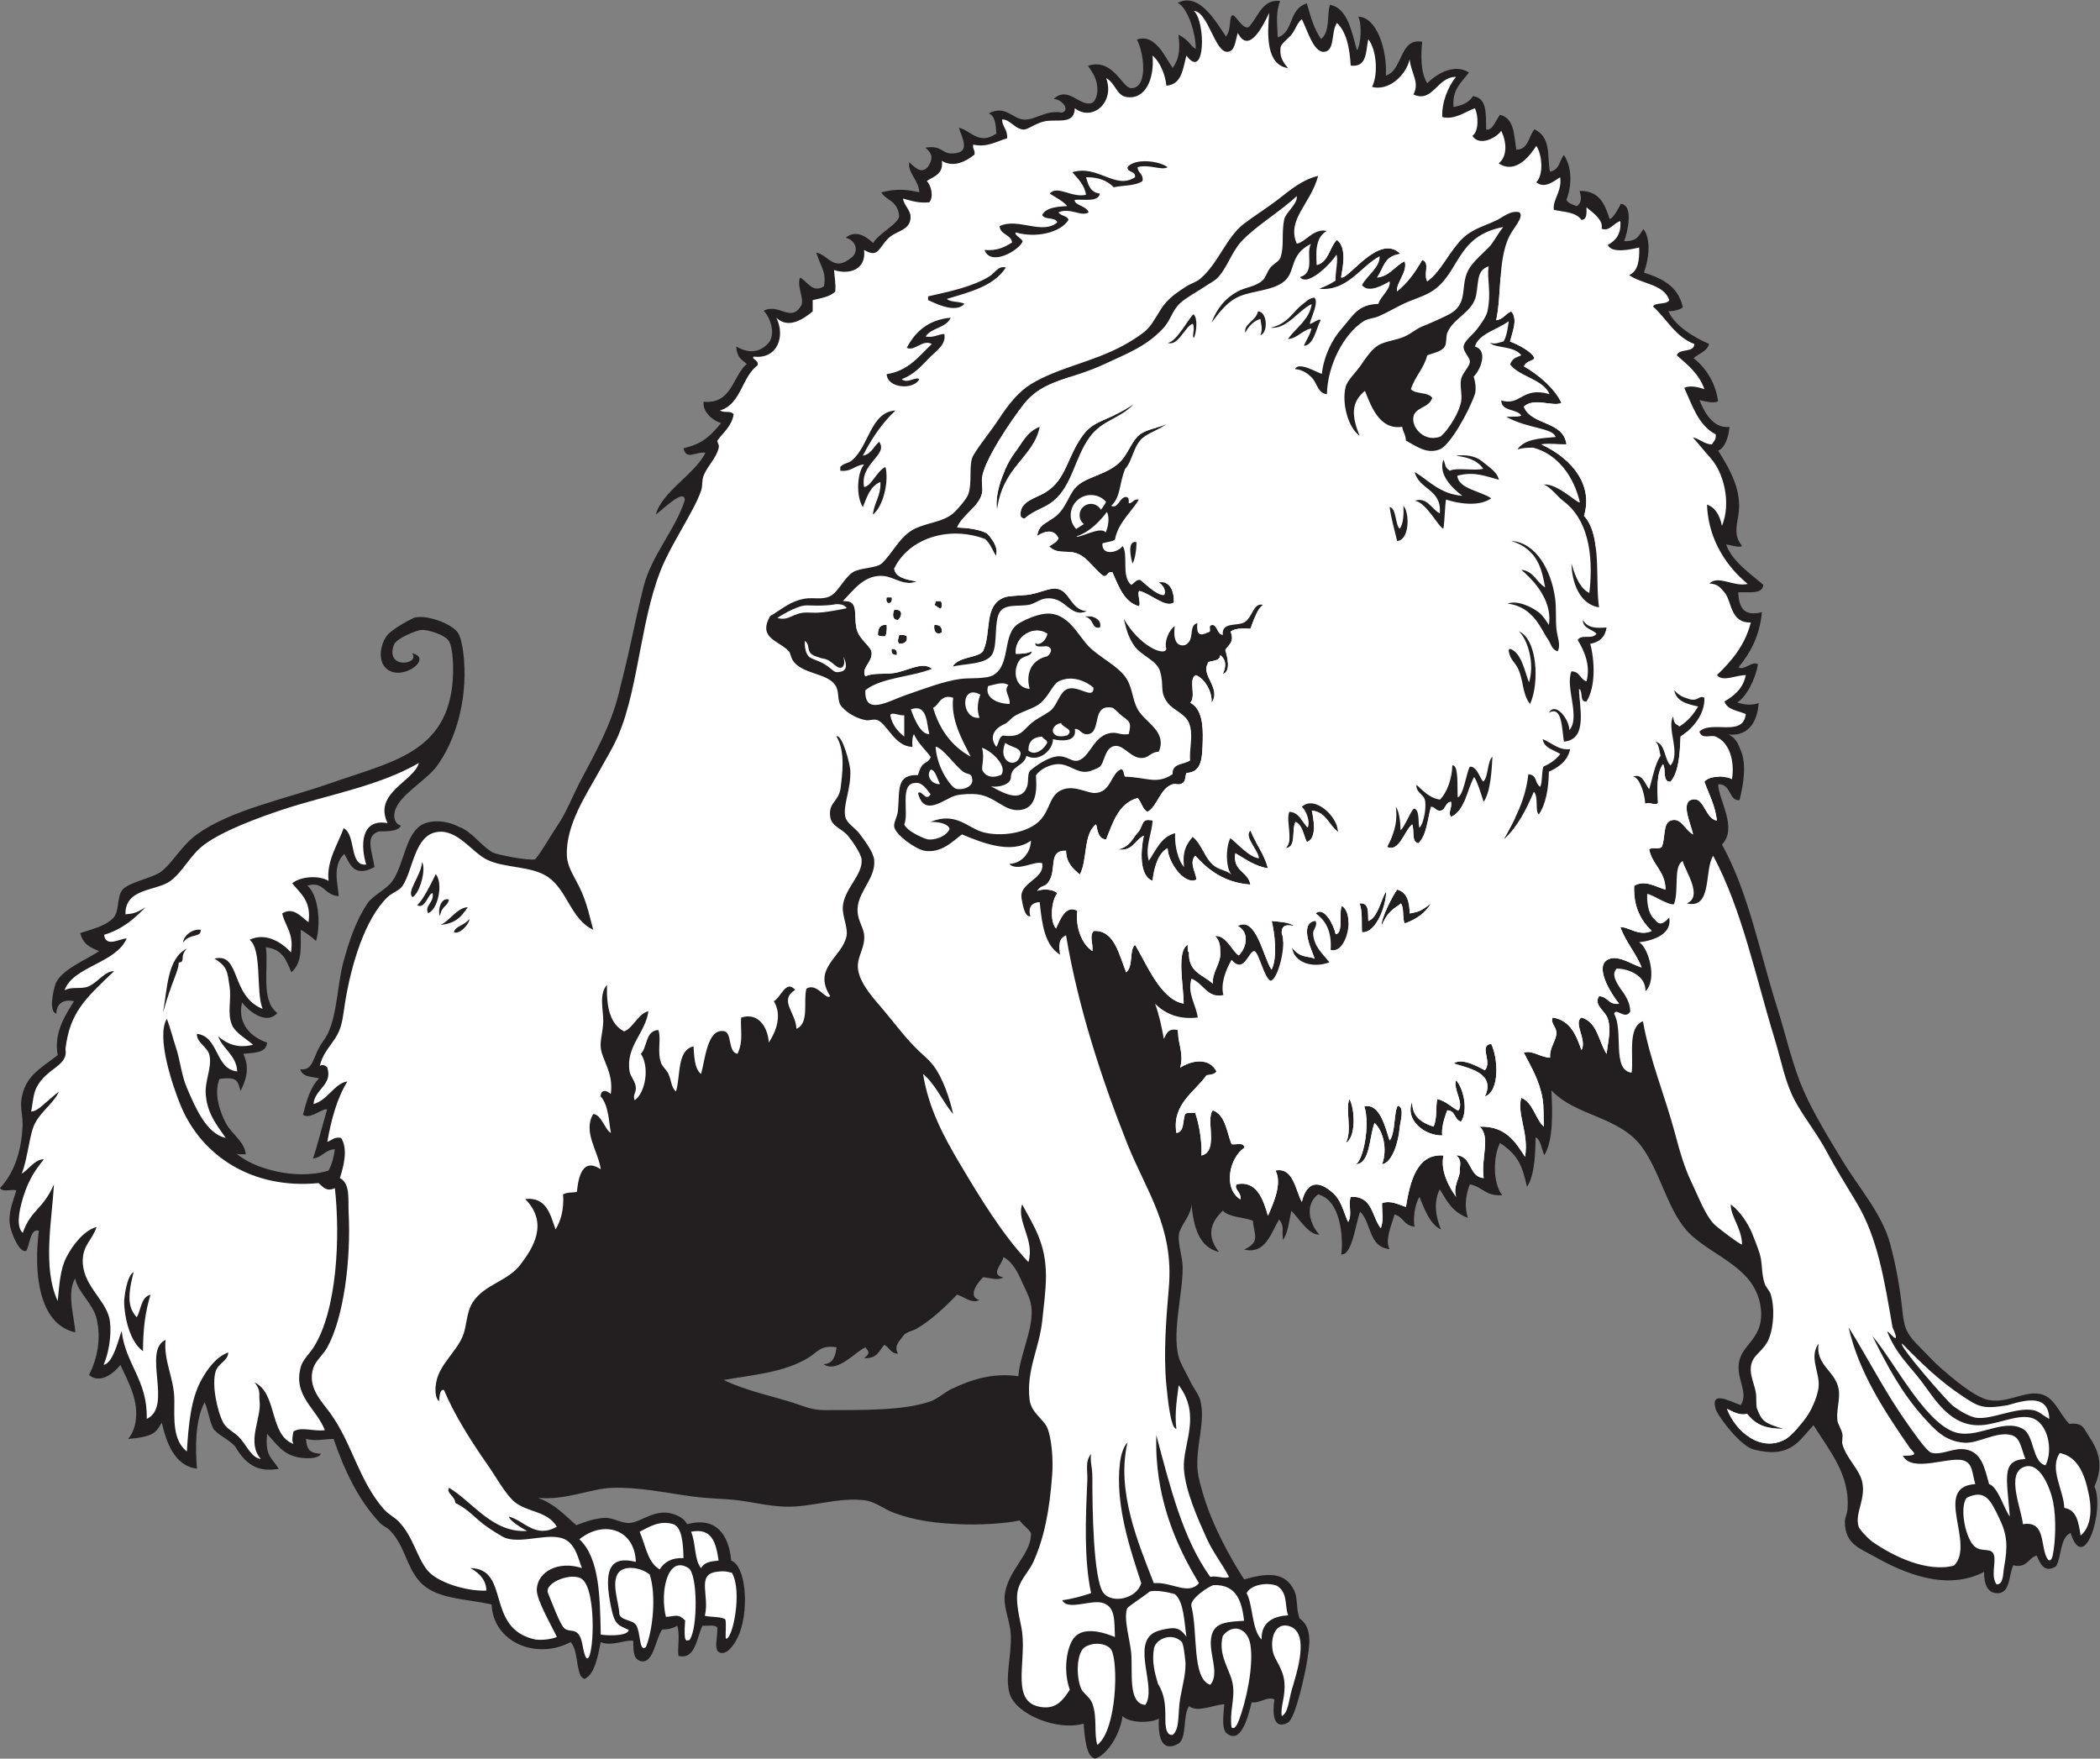
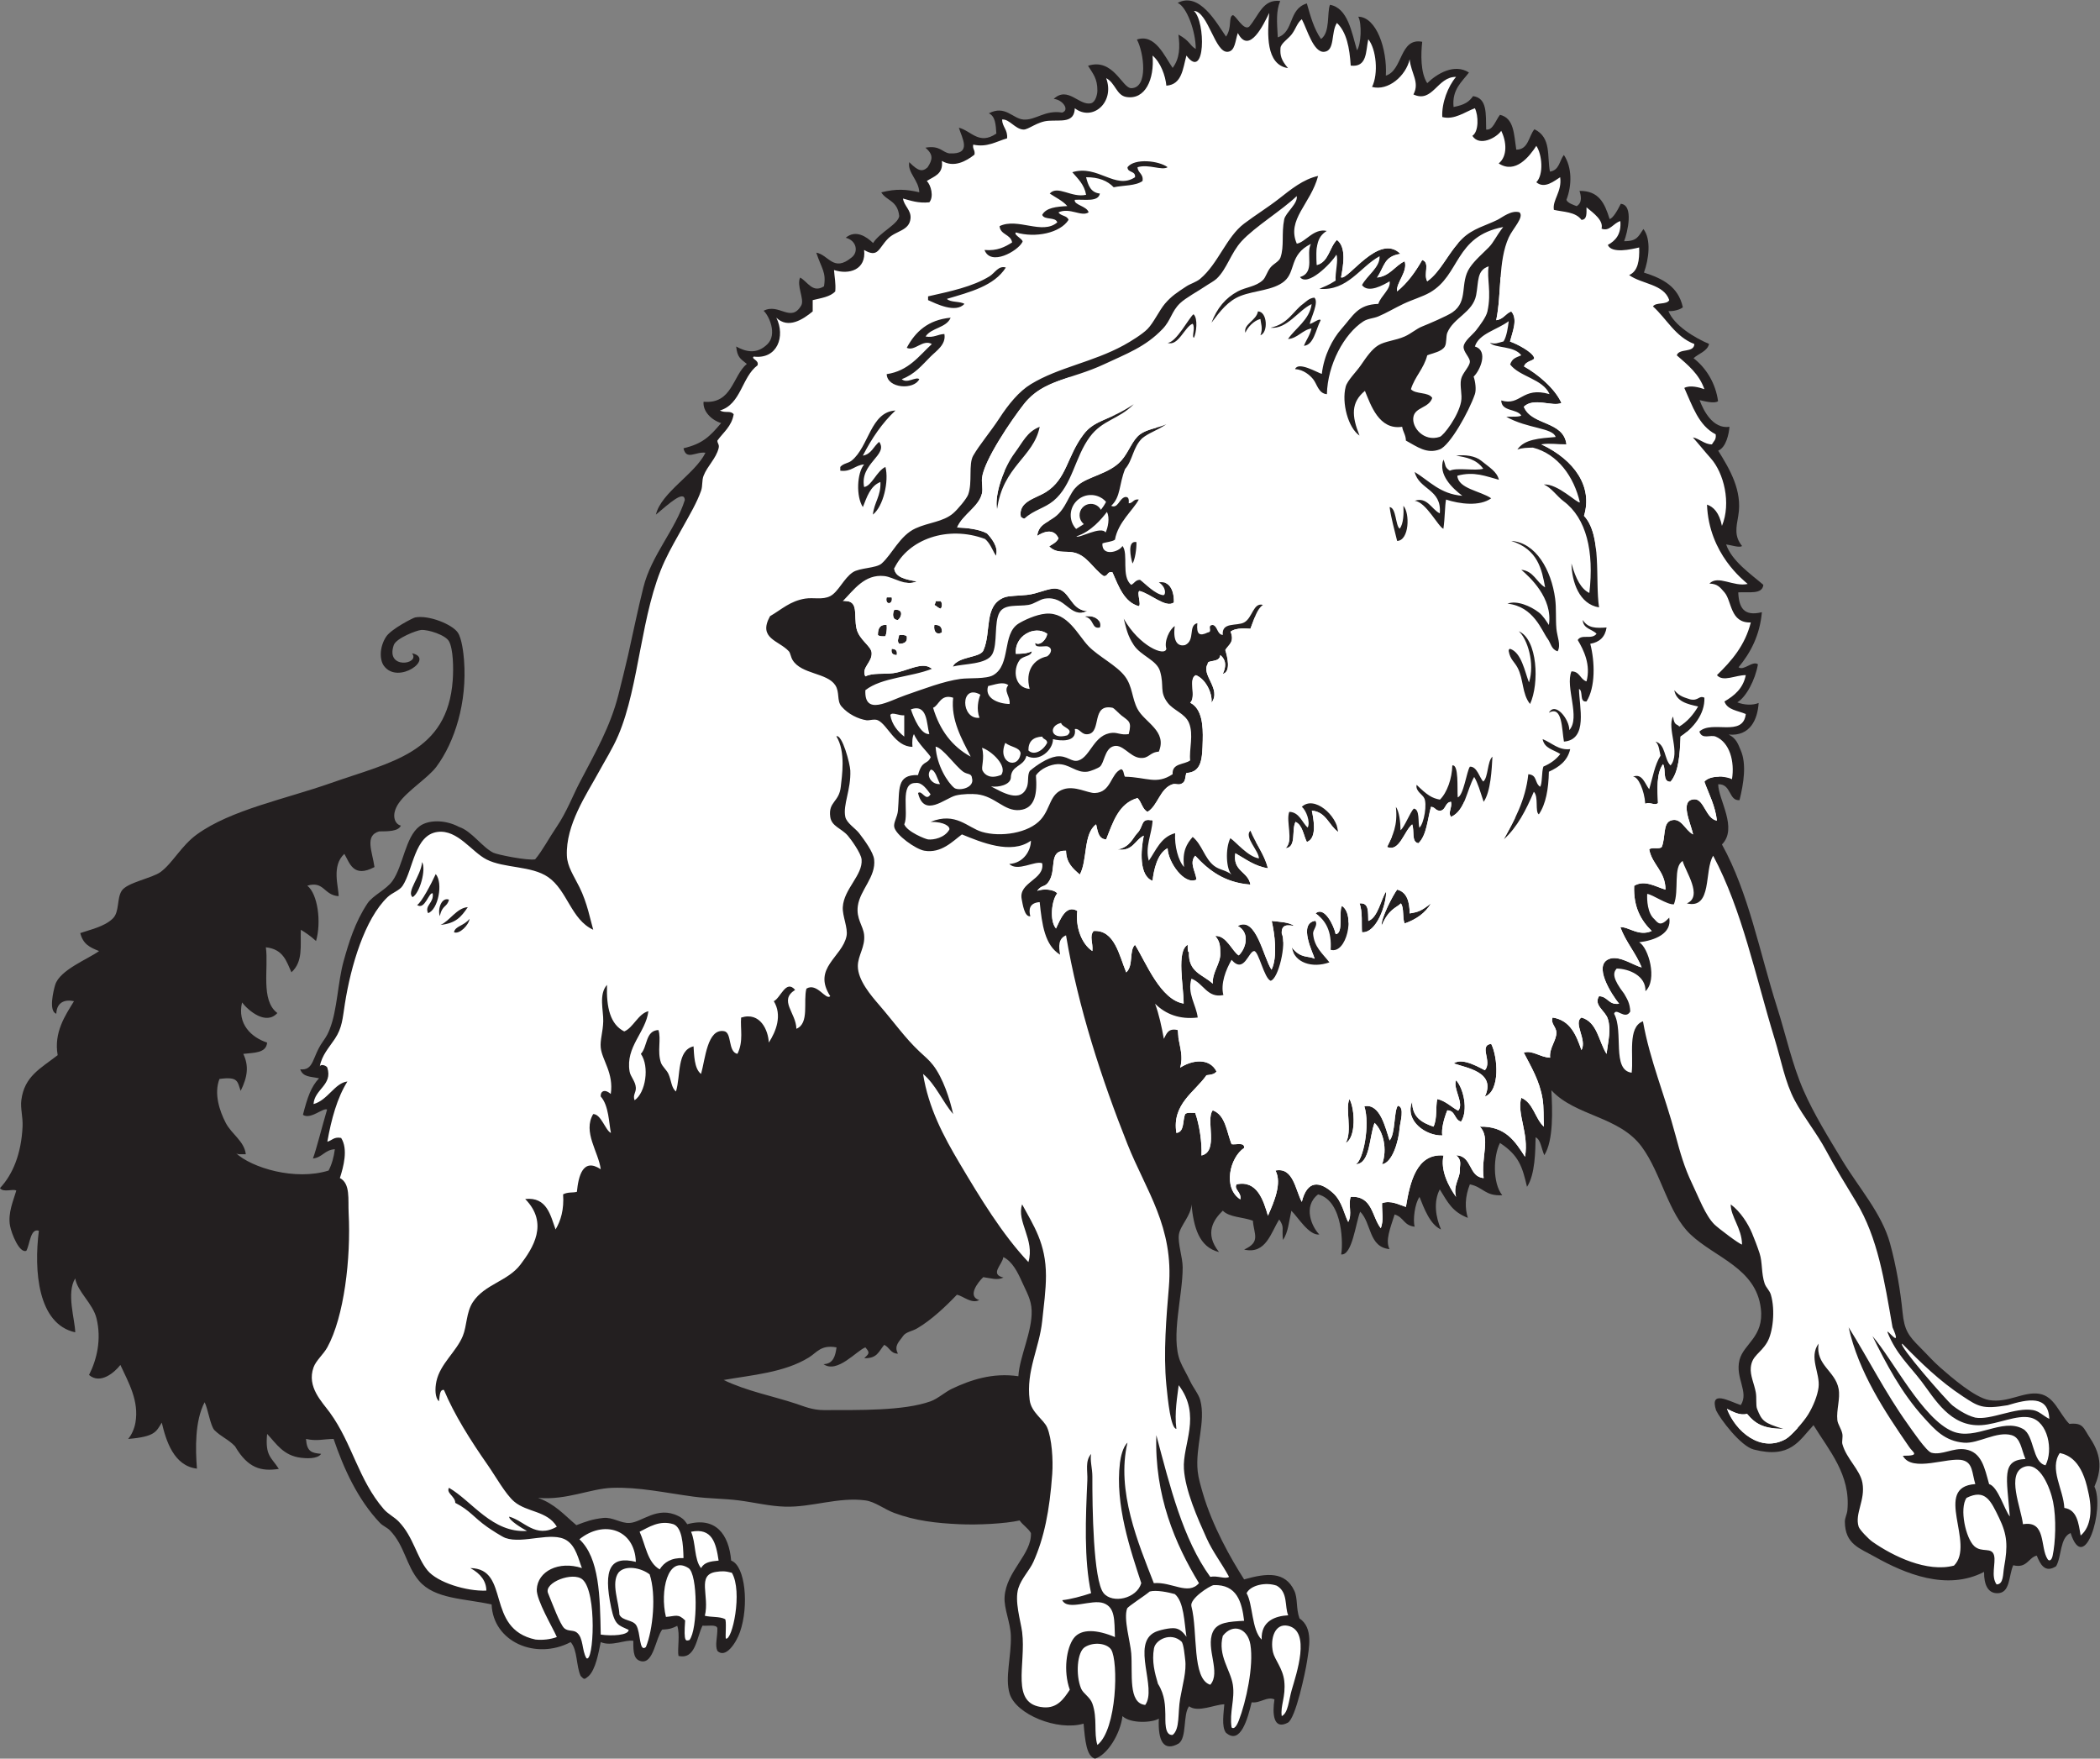
<svg xmlns="http://www.w3.org/2000/svg" viewBox="0 0 782.52 655.307" height="655.307" width="782.52" xml:space="preserve" id="svg2" version="1.1">
  <rect x="0" y="0" width="782.52" height="655.307" fill="#808080" stroke="none" />
  <defs id="defs6" />
  <g transform="matrix(1.333,0,0,-1.333,0,655.307)" id="g10">
    <g transform="scale(0.1)" id="g12">
      <path id="path14" style="fill:#231f20;fill-opacity:1;fill-rule:evenodd;stroke:none" d="m 659.105,1693.03 c 44.426,-41.58 165.907,-78.23 259.442,-49.08 8.855,16.85 14.5,36.92 17.527,59.6 -28.047,-1.39 -35.375,-23.43 -61.254,-25.93 9.887,26.63 24.766,86.79 39.555,137 -11.859,5.18 -46.516,-29.05 -67.535,-14.95 12.633,49.34 22.805,78.59 45.047,102.17 -25.032,5.35 -44.399,2.96 -52.692,25.06 39.035,-3.98 33.067,34.55 62.68,76.57 12.793,18.14 15.313,24.27 20.176,36.65 20.933,53.27 22.097,130.25 38.562,189.31 14.114,50.65 31.399,108.39 66.617,161.27 15.04,22.6 52.91,38.6 70.11,63.11 30.07,42.84 35.73,122.62 75.55,152.6 23.43,17.65 69.78,19.51 110.26,-1.85 35.49,-11.76 63.92,-55.97 95.58,-72.04 11.55,-5.84 96.73,-22.68 117.21,-18.67 20.56,24.45 37.39,57.39 60.23,91.03 27.56,40.58 46,88.85 63.55,122.39 44.64,85.28 86.04,156.82 108.68,245.41 6.97,27.24 22.62,90.56 27.29,111.7 15.76,71.23 27.73,129.12 42.83,189.8 22.39,90.1 90.1,161.51 115.83,244.21 -1.66,29.15 -44.6,-10.64 -80.77,-40.87 14.34,61.72 109.78,113.91 138.47,172.95 -27.14,3.94 -53.39,-22.54 -61.45,12.48 53.28,12.6 73.31,32.53 105.28,70.51 -26.93,7.96 -51.94,33.14 -49.08,59.59 79.88,-7.41 81.29,72.83 120.87,105.7 -19.01,15.25 -26.25,18.42 -29.82,48.68 24.44,-13.36 56.55,-24.3 87.75,6.9 27.54,27.53 4.23,79.22 -10.96,92.96 43.35,22.62 76.61,-35.59 105.63,15.72 8.37,17.88 -14.1,54.87 -3.51,77.13 21.15,-11.41 34.23,-44.46 66.61,-24.54 6.63,39.91 -6.18,47.85 -21.55,94.18 34.79,-6.05 47.77,-55.63 98.68,-13.55 19.7,14.72 14.73,47.27 -16.3,55.19 27.82,23.52 58.21,3.11 76.48,-14.81 18.27,29.65 69.84,52.57 73.04,75.32 -4.7,44.38 -35.28,42.04 -50.2,66.37 42.8,10.92 70.83,8.26 106.29,0.24 -1.36,34.05 -33.58,54.74 -28.04,84.14 24.54,-24.84 36.04,-27.94 51.05,-14.61 14.7,22.15 16.52,35.89 -5.81,55.12 41.02,7.13 46.73,-13.06 66.95,-15.97 64.78,-3.29 35.06,42.6 26.49,71.82 34.98,-8.82 56.09,-49.47 104.76,-16.39 -1.67,25.2 -2.66,48.1 -20.98,56.6 45.96,23.87 66.39,-14.92 96.57,-17.37 33.9,-2.75 60.43,27.51 108.24,19.42 22.09,6.97 1.72,36.2 -23.47,38.27 39.82,37.02 71.41,-20.45 104.55,-12.11 12.36,3.11 17.47,24.85 17.52,35.06 0.21,34.39 -12.32,47.25 -26.11,69.72 70.61,22.65 95.29,-62.75 120.77,-62.71 48.29,0.32 35.51,99.4 15.84,135.97 50.7,17.36 77.45,-46.91 99.86,-79.25 20.27,26.84 20.63,58.3 16.2,93.12 33.87,-18.8 30.08,-29.41 48.44,-40.26 -0.06,50.19 -25.57,118.52 -50.62,128.82 61.29,32.3 109.3,-57.04 135.28,-94.2 17.47,25.72 5.93,54.15 18.54,59.87 8.44,0.89 29.85,-44.22 46.02,-32.29 27.72,32.03 37.9,77.82 86.8,71.93 -11.91,-28.98 -9.14,-58.36 -6.73,-101.67 46.31,15.62 28.62,78.83 81.21,94.85 10.95,-38.12 19.71,-70.23 39.57,-99.46 26.22,18.45 16.34,72.2 25.06,95.69 50.45,-9.15 60.68,-77.37 75.6,-127.21 11.43,15.38 14.16,75.06 3.51,93.92 50.95,-0.61 81.31,-91.28 77.12,-164.77 48.31,14.92 37.84,106.91 101.68,94.66 -3.82,-33.71 -5.12,-86.54 14.02,-115.7 26.37,25.82 75.55,56.27 116.65,29.75 -19.01,-25.4 -47.99,-46.99 -43.03,-96.36 31.74,6.06 43.54,14.93 54.56,30.37 39.92,-5.65 35.44,-49.05 36.59,-93.47 18.99,-2.57 26.14,25.64 38.64,41.23 39.68,-9.46 38.75,-54.1 45.5,-97.33 34.38,-0.48 34.86,39.04 50.82,56.96 47.84,-23.16 34.84,-75.47 43.27,-118.41 26.52,3.85 26.32,30.32 38.93,46.6 23.05,-34.28 22.97,-84.67 7.22,-125.39 2.02,-8.49 20.9,-14.96 28.69,-17.68 16.75,10.13 11.76,30.18 7.83,42.62 54.13,0.49 70.23,-33.91 84.14,-78.71 9.58,1.87 22.64,25.23 31.26,42.57 37.17,-3.27 18.55,-80.83 9.35,-104.5 36.58,-0.38 39.88,13.8 53.86,34.01 22.52,-28.74 15.09,-84.95 1.52,-121.73 52.05,-16.66 95.82,-38.55 108.75,-96.9 -5.66,-6.02 -26.91,-12.29 -40.3,-10.6 15.66,-40.44 74.15,-75.35 113.61,-91.98 -4.79,-20.91 -30.29,-27.22 -43.29,-39.94 35.33,-27.3 61.63,-70.13 68.44,-120.02 -9.67,-7.78 -37.87,-0.19 -51.62,2.99 10.07,-27.32 36.17,-81.63 83.53,-74.69 -1.44,-18.9 -9.13,-57.47 -31.56,-66.61 31.22,-50.4 68.55,-111.49 56.1,-182.31 -5.7,-32.4 -11.49,-56.95 10.52,-84.14 -5.68,-6.02 -31.01,2.56 -44.39,4.25 15.96,-47.13 70.19,-83.62 103.99,-112.93 -2.55,-27.84 -41.72,-19.05 -70.12,-21.04 1.8,-42.61 15.35,-67.87 66.04,-55.42 -5.64,-64.49 -31.75,-113.64 -65.15,-153.91 14.16,-11.14 38.88,19.31 54.11,8.28 -7.3,-42.95 -32.59,-91.47 -57.68,-106.36 18.89,-7.5 42.67,-8.86 59.66,-1.77 -2.84,-45.27 -23.15,-93.73 -83.7,-88.27 22.23,-11.28 26.56,-27.8 33.73,-44.29 16.36,-37.67 8.45,-91.48 -3.47,-139.03 -30.6,-2.93 -22.56,46.08 -59.64,44.37 0.32,-42.9 55.71,-122.69 10.53,-168.28 75.17,-136.29 104.7,-299.98 154.25,-455.76 24.97,-78.54 41.92,-158.86 73.62,-231.39 29.17,-66.72 70.53,-133.11 108.68,-196.34 45.99,-76.19 110.24,-147.73 133.23,-231.38 17.46,-63.56 29.22,-133.29 35.06,-192.83 4.96,-50.55 16.86,-65.93 49.08,-98.16 20.92,-20.92 35.89,-38.37 56.1,-56.1 30.69,-26.92 96.7,-84.31 136.72,-91.14 52.46,-8.962 96.64,24.68 140.24,17.52 43,-7.06 55.36,-55.271 84.14,-84.138 39.43,4.199 39.29,-11.973 57.74,-39.453 35.77,-53.254 30.35,-93.77 12.37,-135.84 29.54,-61.856 -28.17,-249.629 -66.61,-129.715 -30.34,-12.902 -24.66,-65.356 -40.46,-92.793 -31.7,-20.625 -44.61,6.258 -54.2,29.684 -23.5,-5.711 -27.01,-36.512 -65.72,-27.02 -13.39,-29.863 -7.52,-79.91 -46.46,-78.152 -23.41,1.05 -35.46,22.312 -35.06,59.597 -104.23,-54.257 -222.03,-4.597 -305.01,42.071 -43.18,24.289 -83.57,35.07 -84.14,98.164 -0.1,10.554 5.97,20.957 7.01,31.55 9.79,99.575 -51.69,168.235 -94.66,238.403 -40.36,-43.469 -64.58,-94.66 -167.13,-68.078 -36.94,9.59 -93.93,85.711 -105.23,109.445 -18.65,58.215 35.67,25.801 69.02,14.723 23.88,36.762 -16.38,75.452 -3.5,126.212 11.46,45.23 69.04,64.21 59.6,143.74 -13.39,112.74 -127.07,141.63 -196.34,206.84 -63.07,59.39 -81.71,170.82 -136.73,245.43 -63.07,85.52 -184.99,85 -252.42,157.76 2.69,-54.23 6.55,-139.56 -19.78,-181.44 -8.48,18.75 -9.82,43.55 -24.33,50.06 -0.76,-37.59 -1.13,-104.17 -24.04,-138.53 -12.92,55.24 -22.17,87.64 -75.59,122.65 -18.59,-36.1 -21.18,-111.8 6.36,-146.06 -48.5,-2.92 -52.62,22.67 -90.51,30.37 -14.14,-35.54 -13.97,-67.34 -5.61,-93.75 -43.55,17.23 -55.35,42.14 -78.52,79.73 -18.11,-35.23 -11.4,-77.41 3.5,-112.19 -30.74,13.67 -47.51,59.24 -60.11,91.03 -13.39,-18.15 -18.96,-65.57 -13.51,-83.19 -31.5,3.59 -29.39,25.89 -56.09,34.23 -13.02,-40.73 -26.32,-72.91 -14.26,-96.85 -58.72,5.55 -49.88,72.47 -82,104.61 -12.34,-30 -22.16,-123.37 -53.29,-119.53 5,19.72 7.65,149.48 -64.31,167.87 -43.58,-33.58 -17.2,-91.79 3.5,-112.2 -29.28,-3.13 -59.17,47.83 -78.28,66.43 -6.84,-29.38 -8.52,-60.3 -23.52,-81.51 -3.66,34.96 4.8,34.16 -10.38,57.16 -23.06,-35.52 -36.8,-98.57 -98.17,-84.15 47.3,21.43 27.2,42.93 24.54,80.64 -27.03,10.37 -65.73,9.07 -84.14,28.05 -24.98,-24.26 -52.73,-62.84 -10.51,-115.7 -56.25,13.88 -70.77,69.49 -77.13,133.23 -0.66,-31.19 -31.38,-58.86 -35.07,-84.15 -3.56,-24.38 10.3,-63.17 10.52,-91.15 0.61,-79.05 -34.15,-194.93 -7.02,-262.94 6.91,-17.29 18.81,-36.15 28.05,-56.09 8.02,-17.28 23.6,-36.03 28.06,-52.58 16.3,-60.642 -14.54,-130.493 -7.01,-199.841 2.03,-18.769 8.76,-41.492 14.02,-59.601 26.91,-92.754 78.77,-184.2 115.69,-241.903 63.57,18.028 114.62,22.899 140.23,-31.555 10.26,-21.812 4.29,-48.457 14.5,-77.382 39.61,-26.707 26.49,-83.993 20.87,-121.422 -3.87,-25.754 -31.34,-158.457 -53.47,-170.176 -40.51,-21.438 -43.61,25.367 -37.34,64.988 -20.16,9.727 -39.44,-11.238 -63.75,-8.039 -10.84,-44.715 -31.24,-121.226 -72.27,-84.578 -12.32,17.512 -5.81,54.813 -4.15,79.102 -26.92,-0.618 -74.05,-24.035 -98.5,-5.555 -17.75,-23.234 -5.44,-87.356 -29.07,-104.152 -41.09,-23.262 -58.51,5.457 -55.46,69.609 -17.89,-11.523 -79.22,-14.719 -101.66,7.012 C 3132,69.844 3096.09,10.715 3061.09,0 c -24,6.23 -27.9,51.035 -32.01,97.852 -72.58,-21.379 -189.28,25.468 -206.85,84.14 -13.37,44.696 5.13,103.438 3.51,161.278 -1.04,37.355 -19.54,75.793 -17.53,108.683 4.42,72.117 76.48,119.348 73.63,178.801 -8.21,13.992 -22.5,21.902 -31.56,35.055 -40.71,-9.098 -115.92,-12.899 -168.28,-10.516 -65.13,2.961 -122.74,9.465 -182.3,31.555 -27.79,10.3 -53.37,31.382 -80.64,35.054 -75.11,10.11 -150.37,-19.746 -224.38,-17.527 -44.07,1.316 -85.48,11.875 -129.72,17.527 -40.91,5.227 -83.71,4.778 -126.21,10.52 -81.63,11.023 -152.55,27.137 -227.87,24.543 -60.61,-2.09 -126.81,-35.031 -206.85,-28.047 47.2,-17.07 72.33,-46.809 107.12,-76.289 27.38,10.371 44.61,16.863 75.18,20.191 26.73,2.91 48.45,-15.418 73.63,-14.019 35.12,1.941 77.49,48.445 135.73,19.578 9.92,-4.91 16.04,-8.75 25.54,-23.086 79.26,21.875 116.31,-28.125 122.7,-101.668 39.91,-14.375 50.1,-127.121 24.54,-199.836 -10.4,-29.629 -39.82,-75.187 -63.1,-52.59 -7.37,17.024 0.3,36.367 0,63.106 -1.81,12.218 -29.36,5.636 -41.51,7.511 -16.89,-33.886 -19.19,-95.832 -67.18,-84.636 -3.64,19.246 4.99,60.543 -3.5,84.136 -11.77,-6.011 -19.99,-9.773 -42.07,-10.515 -18.64,-25.586 -24.12,-94.043 -57.61,-88.711 -21.46,4.101 -23.52,23.371 -23.03,57.16 -21.34,4.441 -60.7,-16.789 -91.15,-3.508 -6.58,-31.992 -14.14,-75.39 -33.44,-94.668 -13,-10.586 -12.29,-10.586 -22.65,0 -12.91,27.996 -8.53,73.281 -28.05,94.668 -96.97,-51.125 -216.74,0.547 -220.87,105.176 -75.63,16.98 -159.54,14.473 -203.34,66.609 -36.03,42.883 -39.33,97.032 -80.64,140.235 -7.92,8.285 -19.88,12.461 -28.04,21.039 -62,65.133 -101.427,151.824 -129.724,234.89 -30.054,-0.449 -46.992,-6.836 -77.128,0 2.421,-36.14 16.027,-39.265 42.273,-41.671 -10.012,-15.438 -44.012,-12.516 -56.094,-11.051 -49.629,5.996 -68.656,38.98 -94.859,66.746 -6.051,-62.141 12.043,-65.156 32.746,-97.832 -48.613,-7.324 -86.031,0.957 -122.387,63.105 -18.789,19.883 -38.367,26.082 -57.609,45.242 -11.203,11.157 -18.547,61.379 -27.52,77.993 -27.414,-52.368 -25.812,-130 -21.429,-185.547 -64.868,7.476 -86.555,78.523 -98.297,128.59 -15.879,-25.633 -18.563,-39.254 -94.063,-45.641 9.102,10.477 17.309,27.676 20.438,45.641 10.527,60.461 -18.809,110.994 -42.071,161.274 -16.175,-20.89 -55.996,-55.34 -87.644,-28.05 22.547,44.53 34.91,100.17 21.035,157.76 -10.195,42.32 -53.824,75.15 -59.602,112.19 -25.582,-40.59 -0.472,-115.65 0,-150.75 -105.253,23.02 -115.714,173.63 -101.667,283.97 -24.125,7.71 -24.926,-38.13 -35.059,-56.09 -19.293,-7.63 -41.566,48.02 -45.578,70.12 -6.551,36.09 9.98,71.69 17.531,98.16 -8.871,5.97 -36.48,-6.37 -45.582,7.01 36.105,38.37 59.547,96.41 63.109,171.8 1.285,27.19 -6.356,50.96 -3.504,73.62 8.465,67.39 53.484,88.65 101.668,126.21 -11.269,63.6 21.254,111.3 45.579,150.76 -22.973,5.43 -48.075,-0.88 -49.446,-34.9 -22.074,6.71 -7.941,64.54 -3.144,80.47 12.711,42.18 92.804,72.51 122.707,94.66 -26.614,10.47 -44.735,19.5 -52.555,50.24 27.527,9.66 67.641,17.78 91.117,40.91 18.809,18.54 10.696,55.11 24.543,77.13 14.649,23.3 84.739,35.17 108.68,52.59 33.723,24.54 57.734,73.35 101.672,105.17 95.254,69.02 247.328,98.68 375.133,143.75 166.851,58.83 325.341,83.63 340.071,287.48 2.38,33.03 1.52,87.12 -10.52,108.68 -9.84,17.63 -57.93,32.96 -77.63,31.62 -12.54,-0.85 -69.94,-23.02 -76.63,-42.14 -24.4,-69.78 75.73,-53.84 50.9,-23.05 65.07,-13.61 -38.95,-89.18 -78.48,-35.19 -12.08,16.49 -13.2,51.44 5.98,81.26 13.98,21.74 75.92,53.11 81.2,54.11 38.18,7.24 103.14,-19.02 119.2,-42.07 11.7,-16.78 16.21,-60.06 17.53,-77.13 9.17,-119.09 -26.32,-229.48 -77.13,-298 -23.12,-31.18 -81.44,-67.27 -105.18,-101.67 -22.93,-33.24 -11.19,-59.3 5.69,-63.01 -6.74,-16.63 -37.55,-15.96 -60.69,-16.2 -41.14,-11.65 -19.1,-56.18 -12.99,-99.69 -59.423,-31.58 -69.239,11.44 -84.247,36.91 -36.688,-33.67 -15.754,-92.17 -15.973,-118.3 -41.941,2.69 -40.336,43.53 -87.582,29.33 29.047,-22.66 39.875,-101.32 24.406,-154.68 -14.464,13.65 -31.48,24.93 -42.531,31.41 -1.574,-45.07 6.82,-88.87 -26.226,-118.83 -14.204,31.08 -22.547,64.43 -71.473,69.89 8.059,-59.17 -15.379,-148.21 32.113,-183.8 -31.859,-35.16 -80.82,6.49 -98.73,29.54 -13.848,-60.61 26.207,-97.65 70.121,-112.19 -2.649,-30.08 -37.461,-27.99 -66.617,-31.55 15.519,-32.82 12.769,-62.77 -7.344,-103.43 -9.34,26.32 -6.328,40.68 -59.266,33.31 -16.031,-40.8 0.379,-89.7 17.528,-122.7 16.656,-32.05 51.992,-51.07 56.093,-87.66 -10.097,0.42 -22.949,-1.91 -28.047,3.51 z M 2022.89,1058.47 c 77.87,13.87 169.43,20.35 238.41,63.1 22.63,14.04 33.73,36.07 77.13,28.05 -3.06,-22.66 -8.41,-46.07 -36.34,-46.91 38.42,-27.18 92.34,37.77 116.97,46.91 13.51,-15.44 10.39,-17.24 -3.06,-30.22 36.03,-0.96 39.82,18 55.65,37.23 14.85,-6.18 17.51,-24.56 38.56,-24.54 -12.32,22.11 4.25,34.48 14.03,49.08 7.84,11.71 25.76,13.65 38.56,21.04 40.95,23.63 82.81,63.79 112.19,94.65 17.55,-3.56 40.54,-26.42 62.42,-14.97 -33.68,10.07 -4.93,48.65 11.2,64.06 21.87,-2.93 38.8,-9.66 56.54,-1.11 -39.64,9.16 -2.77,36.18 -0.44,57.2 24.96,-11.72 40.51,-42.88 52.59,-70.11 11.87,-26.79 25.68,-48.38 26.61,-79.58 1.77,-59.2 -33.93,-128.47 -37.13,-183.37 -72.25,10.64 -134.03,-10.52 -185.81,-35.05 -19.23,-9.12 -39.31,-27.78 -59.6,-35.063 -75.46,-27.07 -199.68,-24.285 -298,-24.543 -32.44,-0.086 -56.76,10.766 -77.13,17.531 -66.63,22.145 -137.55,35.005 -203.35,66.615 v 0" />
      <path id="path16" style="fill:#ffffff;fill-opacity:1;fill-rule:evenodd;stroke:none" d="m 2762.21,2998.25 c 17.87,3.46 41.38,14.02 56.52,2.48 -14.5,-16.34 6.15,-31.25 3.5,-52.59 -33.12,0.65 -70.78,16.85 -60.02,50.11 z m 121.79,97.14 c -16.23,-7.58 -31.6,-6.64 -44.23,-7.01 -5.02,49.26 51.74,81.49 87.64,56.09 -1.36,-14.68 -20.07,-35.64 -33.72,-25.53 -2.34,-15.2 21.95,-8.45 33.72,-9.53 16.53,-4.91 11.34,-19.93 0,-28.05 -38.84,-8.19 -62.21,-41.57 -49.08,-91.15 -42.72,3.33 -47.81,53.97 -28.05,80.63 9.31,12.56 33.51,10 33.72,24.55 z m 82.21,-200.23 c 3.04,-13.33 38.33,-17.14 17.3,-34.67 -47.78,-13.73 -52.87,26.99 -17.3,34.67 z m -91.39,-76.74 c -0.21,25.92 14.06,37.37 38.57,38.57 2.91,-8.78 13.06,-6.37 13.97,-17.15 -11.47,-22.85 -37.8,-36.88 -52.54,-21.42 z m -64.59,20.97 c 16.22,-12.57 39.97,-11.92 42.84,-28.9 -5.55,-47.3 -66.85,-27.75 -42.84,28.9 z m -65.05,-13.63 c 25.96,-8.3 72.06,-50.55 53.67,-75.79 -28.95,-11.86 -45.06,-1.53 -51.95,11.46 -5.36,10.1 6.55,32.82 -1.72,64.33 z m -129.79,3.17 c 19.73,-2.98 54.22,-53.47 77.13,-70.11 11.27,-8.18 23.53,-3.82 24.54,-17.53 8.44,-27.77 -35.67,-36.86 -49.08,-28.05 -18.52,14.76 -49.42,62.77 -52.59,115.69 z m -13.42,-64.25 c 12.51,-0.65 17.98,-25.35 25.77,-40.41 -23.59,-1.93 -40.51,24.31 -25.77,40.41 z m -113.23,152.64 c 5.14,9.62 23.74,-2.46 39.01,-0.73 0,-19.87 0,-39.74 0,-59.6 -17.63,13.93 -34.54,33.25 -39.01,60.33 z m 57.57,15.9 c 47.32,16.33 43.3,-40.61 51.55,-69.22 -23.72,-1.73 -43.11,43.73 -51.55,69.22 z m 118.16,32.46 c -6.93,-61.85 24.08,-115.23 49.08,-164.79 -52.2,28.43 -86.7,74.56 -105.17,136.73 16.61,6.26 20.46,39.57 56.09,28.06 z m 76.14,8.43 c -5.92,-13.95 -11.68,-40.46 -2.51,-64.54 -52.9,-5.64 -54.33,97.06 2.51,64.54 v 0" />
-       <path id="path18" style="fill:#ffffff;fill-opacity:1;fill-rule:evenodd;stroke:none" d="m 3056.8,2993.67 c 0.77,-36.51 -45.18,10.34 -74.85,-4.52 -19.28,-9.66 -25.63,-38.88 -40.51,-55.03 -10.53,-11.43 -33.9,-21.24 -52.59,-35.06 -31.01,-22.93 -31.21,-45.94 -84.89,-39.24 -11.91,-3.28 -12.03,-22.94 -18.83,-31.34 -21.35,27.07 -5.23,51.83 23.08,63.57 9.75,4.04 17.59,16.88 31.56,24.54 25.36,13.89 53.46,20.15 70.11,35.05 22.43,20.08 33.92,51.81 49.08,59.61 34.56,17.76 74.81,2.67 97.84,-17.58 v 0" />
      <path id="path20" style="fill:#ffffff;fill-opacity:1;fill-rule:evenodd;stroke:none" d="m 3989.7,3922.77 c 14.11,5.96 40.21,9.75 49.08,24.55 5.63,9.4 3.01,28.87 7.01,38.56 17.57,42.5 71.3,56.58 80.64,105.17 7.33,38.18 1.06,69.09 35.05,80.64 -5.95,-33.6 8.47,-71.22 -3.5,-126.21 -3.42,-15.7 -20.72,-38.44 -31.55,-52.59 -9.44,-12.32 -33.6,-29.85 -35.06,-45.57 -1.36,-14.53 17.43,-30.1 17.52,-42.07 0.11,-13.27 -21.01,-31.99 -24.53,-49.09 -4.16,-20.19 3.86,-42.84 0,-63.11 -7.8,-40.78 -48.61,-94.46 -59.6,-98.16 -44.12,-14.86 -79.51,26.3 -73.63,56.1 5.39,27.3 42.94,24.08 52.59,52.58 -10.48,17.57 -46.57,9.53 -59.6,24.55 11.06,35.68 36.17,57.31 45.58,94.65 v 0" />
-       <path id="path22" style="fill:#ffffff;fill-opacity:1;fill-rule:evenodd;stroke:none" d="m 1083.32,2615.08 c -77.01,14.12 -75,-67.07 -59.6,-115.69 -48.224,-6.09 -27.724,83.56 -63.107,101.66 -15.843,-45.29 -48.457,-91.26 -42.066,-147.24 -28.734,16.5 -79.508,12.07 -101.672,-7.01 22.848,-28.58 53.949,-48.89 45.574,-108.68 -19.636,13.52 -41.652,44.49 -73.621,24.54 8.297,-36.12 33.285,-55.53 24.539,-108.69 -22.648,24.66 -68.484,57.67 -115.695,35.07 36,-28.72 16.703,-144.45 36.445,-193.16 -90.851,36.35 -60.429,158.32 -134.609,140.57 37.812,-23.21 36.019,-39.18 42.07,-77.13 6.16,-38.68 -7.414,-74.35 7.012,-108.68 9.207,-21.93 42.664,-40.5 58.933,-55.04 -24.261,-6 -59.75,-9.62 -97.5,23.48 11.801,-34.94 51.317,-53.1 53.051,-98.1 -62.437,6.51 -50.629,98.18 -112.648,105.11 -1.184,-25.11 29.703,-35.83 35.058,-59.6 7.504,-33.3 -12.23,-69.69 -10.519,-105.17 2.738,-56.73 30.523,-89.37 56.094,-126.22 -53.067,11.6 -83.418,80.86 -108.68,140.24 -15.969,37.53 -18.524,77.96 -31.555,115.7 -6.269,18.15 -14.453,51.77 -24.539,77.12 -30.125,-50.41 15.988,-187.02 38.563,-241.9 57.195,-139.04 197.613,-235.6 385.648,-217.37 12.082,-9.94 21.738,-25.44 45.578,-14.03 15.387,-135.6 6.297,-342.18 -59.597,-445.24 -10.641,-16.63 -29.778,-34.72 -35.059,-52.59 -24.387,-82.43 43.598,-118.182 66.609,-178.8 -33.746,-4.082 -64.468,10.52 -87.644,-3.503 -2.082,-12.645 -5.918,-23.504 0,-35.059 -68.445,25.051 -44.606,142.372 -108.688,171.792 18.344,-22.6 11.493,-31.38 14.024,-52.593 5.594,-46.875 -37.824,-115.234 3.504,-161.269 -26.235,3.465 -38.211,36.027 -59.598,59.597 -14.23,15.696 -36.07,23.907 -45.578,42.071 -17.602,33.632 -32.731,107.624 -21.035,143.744 7.402,22.85 34.508,28.59 35.058,52.59 -33.906,-12.28 -59.433,-47.18 -77.129,-80.64 -26.859,-50.79 -33.929,-118.808 -38.562,-196.327 -39.813,31.543 -35.156,89.328 -35.059,143.747 0.106,59.82 -30.496,109.09 -24.543,168.27 -65.757,-30.43 21.262,-186.693 -52.586,-220.865 2.879,108.055 -58.996,151.355 -70.117,245.415 -5.777,-10.66 -22.168,-90.06 -50.34,-94.19 19.641,46.73 22.715,104.52 15.282,132.75 -14.024,53.21 -76.192,92.69 -73.625,161.27 1.558,41.7 26.148,54.32 38.566,91.15 -34.691,-8.95 -66.687,-50.18 -84.141,-84.14 -17.336,-33.71 -19.492,-72.49 -24.543,-122.7 -43.07,93.08 -16.109,224.08 -10.515,326.04 -31.25,-71.43 -64.434,-70.49 -87.114,-135.61 -23.258,20.07 -4.484,82.75 3.504,106.9 14.59,44.19 31.406,68.69 55.563,98.83 -25.992,0.28 -44.789,-31.43 -61.984,-39.95 13.609,32.06 19.27,87.49 30.43,124.1 13.449,44.11 58.028,69.33 73.625,105.17 -44.058,-34.76 -57.093,-54.19 -77.594,-55.95 4.09,21.49 5.641,48.9 14.489,66.47 28.48,56.56 89.773,59.92 81.23,107.99 11.981,101.96 54.739,140.87 136.133,218.06 -25.66,0.07 -43.75,-29.25 -70.117,-42.07 -19.953,-9.71 -48.899,0.2 -68.531,-11.55 23.129,66.86 142.308,74.49 173.707,144.77 -14.055,2.1 -59.274,-27.62 -63.106,10.51 49.75,14.53 84.297,44.26 115.692,77.13 -30.274,-20.16 -40.676,-17.72 -55.961,-19.97 -1.832,74.49 87.617,64.45 126.078,93.6 36.32,27.53 55.008,72.62 94.66,101.67 53.637,39.29 151.16,75.22 220.875,98.16 125.418,41.29 266.644,64.72 378.634,129.72 -14.72,-52.12 -128.14,-83.33 -87.65,-168.28 z M 347.086,1272.32 c 2.965,-58 22.582,-112.12 52.586,-133.22 0.457,60.11 5.418,107.1 21.035,157.76 -27.144,-6.74 -25.785,-41.99 -38.562,-63.1 -21.7,25.06 -27.915,51.7 -8.668,126.41 -18.149,-8.91 -27.301,-70.06 -26.391,-87.85 z m 108.68,813.37 c 24.703,88.75 42.547,112.65 44.054,139.68 19.922,1.93 1.02,16.95 22.559,39.12 -54.488,-27.31 -54.328,-109.28 -66.613,-178.8 z m 105.175,231.39 c -24.031,3 -47.937,-16.95 -49.441,-36.48 17.602,27.68 51.961,12.92 49.441,36.48 v 0" />
      <path id="path24" style="fill:#ffffff;fill-opacity:1;fill-rule:evenodd;stroke:none" d="m 950.098,1622.91 c 10.058,31.34 23.578,80.95 3.507,112.19 -20.312,3.95 -25.5,-7.22 -38.566,-10.51 11.344,63.45 27.348,122.23 56.094,168.28 -35.043,-3.79 -54.906,-52.42 -94.656,-63.1 2.711,41.93 54.05,53.13 38.562,101.66 -1.25,5 -17.867,11.98 -21.035,3.51 5.566,31.53 25.726,52.52 42.07,77.13 20.645,31.08 21.446,56.11 28.047,98.16 16.602,105.76 55.499,236.98 119.199,298 13.27,12.72 33.1,18.03 42.07,31.56 29.77,44.89 33.01,142.69 98.16,150.75 55.81,6.9 95.15,-56.1 136.73,-77.13 49.44,-25.01 125.13,-16.96 171.79,-49.08 54.16,-37.29 64.2,-118.94 126.22,-147.25 -8.25,28.15 -16.4,74.49 -38.57,119.2 -15.95,32.16 -33.78,57.33 -35.06,87.65 -3.66,86.54 55.68,172.59 87.65,231.38 18.83,34.63 40.39,68.38 56.09,105.18 59.56,139.55 62.63,343.11 129.72,487.32 15.86,34.08 34.72,65.83 52.59,98.16 16.95,30.68 37.24,64.63 49.08,98.17 4.86,13.75 1.73,28.66 7.01,42.07 10.91,27.67 34.91,47.97 42.07,77.13 2.54,10.71 -3.58,12.77 -3.5,21.04 16.52,23.21 39.91,39.54 45.57,73.62 -9.26,11.61 -22.81,2.14 -38.56,10.52 59.59,17.53 60.9,93.36 105.17,126.21 5.41,14.99 -19.21,17.87 -10.51,24.54 65.91,-8.32 89.17,56.82 63.1,108.68 33.2,-32.41 75.14,-4.41 101.68,17.53 0,10.52 0,21.03 0,31.55 23.4,5.81 49.31,9.11 63.1,24.54 1.9,22.93 -2.16,39.91 -3.5,59.6 42.66,-14.02 90.42,1.01 84.14,56.1 39.36,-23.19 39.91,4.28 66.61,31.55 22.08,22.56 59.39,21.51 63.1,56.09 2.53,23.56 -18.16,35.18 -21.03,56.1 22.15,-5.89 42.47,-13.62 73.62,-10.52 13.26,15.69 4.64,48.06 -7.01,59.6 19.71,13.02 46.79,18.66 42.07,56.1 33.74,-19.9 67.72,-0.88 91.15,17.52 2.49,13 -5.98,15.05 -3.5,28.05 38.92,-8.56 63.78,8.6 94.66,17.53 2.21,24.42 -13.16,31.26 -14.03,52.59 20.31,2.18 36.35,-26.91 59.6,-28.04 14.08,-0.7 38.39,22.31 70.12,24.54 35.22,2.46 72.23,-7.21 73.62,35.05 49.07,-38.25 112.87,16.44 87.65,84.14 25.74,-13.37 28.77,-47.96 56.09,-52.59 53.26,-9 79.13,49.64 73.62,115.7 22.27,-18.63 36.17,-56.4 38.57,-84.14 43.68,3.07 46.07,47.42 56.09,84.14 53.58,-72.21 54.19,95.23 20.78,124.99 40.37,-2.6 58.85,-118.33 94.93,-114.47 20.72,2.22 20.35,30.21 28.04,52.59 31.77,-62.62 72.92,25.79 87.65,56.09 -5.09,-57.47 -10.13,-144.88 52.59,-154.26 -18.71,21.98 -22.56,34.94 -21.04,56.09 0.94,13.09 21.85,25.64 31.55,38.57 12.1,16.13 14.5,30.94 28.05,42.07 15.39,-29.21 32.69,-94.55 63.11,-91.15 30.38,3.39 17.84,54.75 35.05,80.63 27.09,-25.5 35.5,-69.68 38.57,-119.2 46.5,-5.6 41.82,39.99 49.08,73.62 22.35,-27.33 28.95,-96.32 10.52,-133.22 45.43,-12.18 94.7,31.12 105.17,77.13 3.8,-39.92 28.91,-63.84 10.52,-98.16 54.28,-25.1 66.19,49.85 119.2,49.08 -22.56,-26.4 -40.49,-72.57 -38.56,-112.19 33.97,-8.97 64.24,14.89 91.15,24.54 10.27,-20.37 11.28,-65.32 -7.01,-77.13 19.96,-31.29 68.21,-4.8 80.63,14.03 15.11,-30.15 18,-71 -7.01,-91.15 46.91,-30.55 85.7,19.28 105.18,49.08 15.95,-23.41 21.27,-80.01 0,-101.67 23.02,-19.79 50.95,4.33 66.61,14.02 5.78,-40.06 -22.3,-63.66 -17.53,-91.16 26.16,-6.25 60.19,-4.95 77.13,-28.04 15.87,0.5 14.1,18.62 14.02,35.06 20.35,-16.63 47.94,-36.59 42.07,-59.6 22.5,-9.31 33.46,16.05 52.59,21.03 2.87,-36.75 -13.25,-54.52 -35.06,-66.61 10.71,-24.86 65.36,-12.36 87.65,-7.01 1.29,-36.34 -3.39,-66.73 -28.05,-77.13 35.06,-25.7 96.9,-24.64 112.19,-70.12 -7.28,-13.75 -37.06,-5 -45.58,-17.53 38.68,-34.95 62.43,-84.82 115.7,-105.17 -1.01,-25.87 -42.79,-10.97 -49.09,-31.56 30.6,-26.66 62.45,-52.08 77.13,-94.65 -13.71,4.88 -40.05,12.24 -56.09,3.5 22.61,-49.85 39.74,-105.17 87.65,-129.71 2.28,-15.14 -6.06,-19.66 -10.51,-28.05 -20.13,-0.45 -35.31,16.43 -53.24,19.38 13.25,-14.61 35.04,-41.58 49.72,-57.95 37.01,-41.24 57.84,-125.64 31.57,-189.32 -7.4,36.67 -23.43,53.29 -41.78,59.48 5.15,-138.19 103.33,-212.29 113.69,-221.77 -39.8,-8.91 -82.73,26.03 -106.98,1.02 22.61,-0.65 29.58,-10.09 42.08,-24.54 21.21,-24.52 15.28,-86.18 73.62,-84.14 -16.22,-64.41 -53.72,-107.55 -94.66,-147.25 17.09,-20.09 52.2,0.32 80.64,0 -7.35,-37.07 -31.61,-57.2 -59.6,-73.62 7.8,-23.75 37.54,-25.55 59.6,-35.06 -7.45,-66.13 -94.6,-16.16 -129.73,-49.08 7.75,-23.35 30.75,-7.83 45.58,-14.02 39.15,-16.34 53.56,-69.35 45.58,-119.2 -21.83,10.56 -63.53,10.31 -77.14,-7.02 12.74,-35.17 30.02,-65.81 35.07,-108.68 -31.02,4.96 -35.87,60.7 -63.11,59.6 -42.9,-1.73 -9.76,-66.89 -3.51,-98.17 -23.3,12.23 -33.42,49.61 -63.1,38.57 -21.68,-8.05 -13.63,-47.98 -24.55,-73.62 -6.38,-7.64 -28.67,0.62 -35.06,-7.01 8.75,-43.84 45.06,-60.13 45.58,-112.19 -25.63,6.87 -58.22,28.83 -87.65,10.52 -2.28,-60.72 19.76,-97.11 49.09,-126.22 -36.59,-16.46 -65.44,12.97 -87.65,10.52 15.44,-41.82 42.95,-71.58 59.6,-112.18 -18.84,3.46 -59.52,32.64 -87.65,24.54 -52.55,-15.16 5.36,-103.02 24.54,-126.22 -29.85,-4.14 -31.05,20.37 -56.09,21.04 -15.98,-25 17.36,-40.44 24.54,-63.11 9.76,-30.79 1,-61.45 -3.5,-98.16 -22.32,34.94 -25.49,89.04 -70.12,101.67 -23.88,-15.36 16.13,-61.54 0,-91.15 -14.88,42.37 -31.11,83.41 -80.64,91.15 -6.58,-16.73 10.29,-25.62 10.52,-42.07 0.31,-22.41 -20.49,-43.35 -17.53,-70.12 -26.88,0.55 -49.72,21.97 -73.62,14.03 20.11,-39.17 44.11,-77.83 52.58,-129.72 3.81,-23.24 2.23,-49.61 3.51,-77.13 -24.95,22.96 -29.21,66.61 -63.1,80.64 -13.11,-44.73 21.83,-98.8 10.51,-164.79 -27.55,42.57 -54.38,85.86 -126.21,84.15 30.62,-31.4 2.72,-85.23 10.52,-143.75 -43.08,3.66 -31.42,62.08 -76.62,63.62 16.83,-14.64 9.45,-26.8 10.01,-42.58 0.72,-20.45 -19.56,-42.25 -10.52,-73.63 -21.66,30.48 -44.27,74.84 -35.06,115.7 -75.18,6.23 -93.83,-74.44 -105.17,-143.75 -20.3,6.21 -41.72,19.27 -66.62,10.52 -0.48,-28.81 4.96,-46.26 -3.5,-70.11 -25.22,32.05 -23.08,91.45 -84.14,87.64 -7.8,-21.97 5.07,-48.81 -7.01,-70.12 -10.65,19.35 -16.73,57.66 -42.07,80.64 -37.19,33.73 -72.4,37.43 -87.65,-24.54 -18.07,33.54 -23.65,97.63 -73.62,87.65 18.91,-35.17 -3.97,-87.88 -21.04,-126.22 -12.63,43.63 -30.72,99.95 -87.64,87.65 -8.76,-14.06 14.42,-21.67 10.51,-42.07 -49.73,31.77 -29.34,117.34 10.52,143.74 1.96,17.15 -22.01,8.38 -35.06,10.53 -13.99,35.09 -16.76,81.39 -52.58,94.65 -20.82,-24.93 17.91,-114.86 -31.56,-126.21 1.81,36.1 -5.67,85.87 -17.53,119.2 -10.1,-0.42 -22.96,1.92 -28.05,-3.5 -7.67,-18.05 -1.33,-50.09 -24.54,-52.59 -13.01,80.9 51.64,114.22 84.15,161.27 11.6,1.24 22.97,2.74 28.04,10.52 -19.83,38.96 -68.35,32.26 -101.68,10.51 11.11,38.27 -6.09,68.37 -7.01,105.18 -27.18,6.16 -31.1,-10.97 -38.56,-24.54 -6.35,34.55 -13.42,68.38 -24.54,98.16 29.63,-29.29 68.44,-44.57 119.21,-38.56 -4.38,36.13 -30.18,66.92 -17.53,108.68 33.96,-13 44.24,-55.47 89.26,-45.82 -8.26,31.33 6.71,70.52 22.92,98.41 34.99,-40.48 47.21,24.03 63.11,24.54 12.79,-0.55 27.7,-75.96 46,-83.07 21.63,4.41 45.02,103.23 31.13,132.15 -1.36,26.99 17.44,23.93 35.05,21.04 -14.79,10.92 -40.04,11.37 -63.1,14.02 8.1,-35.26 17.14,-99.82 -0.43,-136.33 -22.93,33.64 -42.91,151.02 -94.23,122.31 34.94,-19.12 22.83,-62.98 2.55,-82.26 -17.72,10.34 -34.9,56.92 -65.65,54.21 15.02,-17.45 13.43,-31.33 14.02,-49.08 0.92,-27.93 -22.76,-51.8 -21.03,-84.14 -28.47,26.46 -68.81,31.13 -66.55,88.31 -4.98,-0.3 -2.99,16.28 -3.58,20.37 -31.92,-18.33 -11.33,-113.99 -11.25,-164.31 -65.18,10.78 -104.86,114.23 -136,164.31 -17.21,-16.36 -3.46,-58.19 -24.54,-77.13 -19.64,47.08 -32.31,119.46 -91.15,115.69 -12.63,-15 -1.09,-32.71 -3.5,-56.09 -30.25,19.86 -47.68,67.78 -42.08,112.19 -32.35,19.07 -48.12,-25.44 -59.6,-49.08 -18.66,21.79 -12.23,79.53 3.51,98.16 -9.39,11.74 -39.17,13.5 -56.1,7.01 13.53,18.4 20.11,8.53 31.56,24.54 24.92,34.88 -2.95,89.37 49.08,87.65 0.63,-34.44 19.75,-50.37 38.56,-66.61 21.84,40.1 9.36,114.52 45.58,140.23 4.64,-18.73 5.9,-40.84 28.05,-42.07 19.22,48.57 34.84,100.72 87.65,115.7 11.5,-10.71 13.11,-31.29 28.04,-38.57 29.08,17.36 34.61,65.69 70.12,77.13 9.18,2.96 17.78,-4.27 28.05,3.51 8.29,4.56 6.76,18.95 10.52,28.04 43.56,2.22 44.21,41.21 45.58,91.16 1.1,40.33 -1.51,88.41 -35.07,105.17 18.01,16.66 -6.57,67.74 16.01,77.03 26.87,-10.53 46.51,-49.61 43.6,-77.03 28.63,38.87 -30.16,77.74 -10.52,108.69 -2.08,12.35 33.15,1.86 35.03,24.41 9.16,-7.2 21.4,-21.91 7.04,-52.46 23.86,5.97 12.29,49.19 7.01,66.61 8.45,14.92 26.7,21.54 14.66,51.5 16.78,12.4 46.14,8.08 55.49,8.08 11.83,30.49 18.43,54.98 35.03,66.63 -27.13,7.46 -29.13,-36.58 -52.59,-49.08 -20.58,-10.97 -63.38,2.15 -59.6,-35.06 -16.72,1.98 -13.71,23.69 -28.04,28.05 -17.86,-1.59 1.74,-18.84 -14.03,-21.04 -22.86,-11.05 -32.1,-5.83 -29.11,26 -26.38,-6.22 -5.08,-47.51 -34,-61.06 -18.17,-4.68 -35.15,6.21 -29.14,52.99 -14.6,-9.13 -30.33,-42.85 -23.45,-63.5 -3.72,-22.76 -75.72,7.25 -119.2,84.14 7.49,-28.02 10.18,-46.4 28.05,-73.63 20.12,-30.64 64.39,-41.73 73.62,-73.62 12.17,-41.98 -2.6,-56.2 21.04,-87.65 16.06,-21.37 48.53,-29.87 59.61,-56.09 13.86,-32.87 0.04,-74.37 3.49,-105.18 -16.81,-12.39 -51.25,-7.18 -49.08,-38.57 -45.57,-30.16 -71.77,-8.33 -133.23,-7 -4.29,6.21 -2.55,18.48 -10.51,21.03 -29.9,-11.89 -27.4,-64.91 -73.62,-66.61 -19.42,-0.71 -55.5,21.21 -87.65,10.52 -38.96,-12.96 -35.27,-52.32 -63.11,-84.14 -34.2,-39.12 -113.42,-50.28 -164.77,-35.06 -40.81,12.1 -73.17,56.69 -143.74,28.05 39.37,0.3 54.84,-13.37 52.48,-21.57 -12.97,-22.92 -43.82,-29.27 -59.49,-27.52 -7.22,0.81 -58.04,21.07 -66.51,42.07 13.99,31.75 -14.52,116.11 31.45,115.7 18.41,2.66 31.62,-17.91 42.07,-31.56 -13.62,-22.34 -23.78,13.04 -35.06,3.51 16.62,-70.31 75.23,-14.76 105.17,-7.01 18.28,4.73 46.78,4.93 59.61,3.5 51.3,-5.69 75.62,-47.92 118.7,-44.15 45.13,3.95 49.83,48.26 46.07,96.74 13.12,19.86 41.82,30.71 59.6,31.55 34.18,1.63 52.16,-25.2 84.14,-21.03 8.95,1.16 30.2,9.87 35.06,14.02 12.11,10.36 13.21,46.99 35.06,56.09 27.45,11.45 47.32,-28.88 77.13,-31.55 25.93,-2.32 25.62,15.47 52.58,17.53 24.05,57.75 -39.63,81.41 -59.59,119.21 -15.95,30.18 -13.64,62.68 -35.07,91.15 -23.19,30.82 -73.62,55.18 -101.66,84.14 -30.14,31.12 -58.25,95.96 -119.2,91.15 -28.35,-2.22 -63.77,-19.51 -77.13,-28.04 -46.1,-29.44 -20.15,-114.82 -70.12,-143.75 -19.8,-11.46 -67.25,-7.32 -91.15,-10.51 -47.9,-6.4 -104.85,-28.58 -154.26,-45.58 -47.15,-16.22 -115.54,-59.23 -112.19,14.02 45.94,35.87 127.23,36.39 185.82,59.6 -24.93,22.94 -68.69,-6.75 -107.73,-11.97 -26.8,-3.57 -57.74,1.49 -78.09,-9.06 -12.64,24.22 20.08,39.3 17.53,66.61 -1.74,18.62 -34.89,35.83 -42.07,66.61 -9.07,38.89 8.63,81.74 -38.56,77.13 30.83,31.26 60.81,75.85 115.69,70.12 27.23,-2.85 58.83,-29.65 91.06,-15.05 -29.63,5.3 -59.78,10.76 -63.01,36.08 38.88,81.96 149.74,121.48 253.91,82.56 12.56,-10.81 18.7,-25.07 30.06,-47.5 9.63,24.88 -14.2,51.98 -24.54,63.11 -22.72,12.44 -58.91,15.68 -83.54,16.56 15.56,36.72 61.02,57.64 69.52,95.63 2.96,13.22 -1.34,28.77 0,42.07 4.97,49.48 82.75,163.35 117.41,207.44 53.73,68.32 132.36,68.2 223.52,110.93 63.01,29.54 115.77,48.44 163.91,98.83 23.57,24.66 24.64,48.65 48.61,71.75 15.96,15.37 53.14,35.39 70.6,47.45 9.23,6.37 24.58,14.52 31.55,21.03 29.05,27.13 39.84,72.19 70.12,105.17 37.02,40.34 112.95,86.52 154.06,126.02 4.04,-20.56 -31.3,-46.66 -35,-64.96 -8.09,-40.07 0.57,-75 -10.38,-106.63 -4.04,-11.66 -19.39,-17.24 -28.05,-28.05 -9.79,-12.21 -12.99,-27.39 -21.03,-35.05 -19.75,-18.83 -47.5,-19.5 -70.12,-31.56 -34.52,-18.39 -58.49,-47.31 -73.62,-87.64 24.49,32.8 46.51,61.41 81.56,75 38.83,15.07 91.44,15.37 121.78,40.69 32.98,27.52 13.48,74.53 74.58,104.58 -15.18,-28.45 13.34,-79.32 -30.53,-92.74 20.61,-28.22 86.31,37.06 101.64,62.64 6.55,-13.68 -4.14,-51.6 -2.02,-72.5 -22.32,-14.4 -31.72,-16.44 -45.51,-23.01 79.15,-6.7 113.78,61.5 168.29,91.15 1.89,-31.14 -35.02,-53.79 -49.09,-80.64 17.36,-24.17 60.54,0.64 77.13,10.52 4.09,-21.66 -24.63,-40.77 -31.55,-63.11 -57.89,-2.05 -69.3,-31.71 -103.28,-70.2 -24.63,-27.89 -48.82,-73.93 -54.62,-125.53 -12.71,3.7 -65.81,35.56 -74.75,13.43 24.23,-1.42 42.2,-18 50.34,-28.05 11.23,-13.84 14.89,-40.23 38.57,-42.07 1.86,82.43 47.84,168.29 101.67,203.34 12.78,8.33 28.36,8.34 42.07,14.03 21.67,8.98 46.66,23.94 70.12,35.05 25.42,12.06 53.12,19.88 73.62,31.56 85.74,48.86 68.9,157.19 205.36,183.33 -21.63,-28.22 -26,-42.22 -40.59,-57.12 -16.05,-16.39 -38.73,-35.62 -52.59,-56.1 -29.38,-43.45 -2.67,-93.64 -48.88,-125.42 -14.91,-10.24 -67.45,-32.67 -84.33,-39.35 -16.68,-6.6 -30.18,-19.62 -49.09,-28.05 -25.13,-11.2 -54.69,-13 -73.62,-24.54 -18.54,-11.3 -33.25,-33.1 -49.08,-56.09 -13,-18.87 -37.55,-42.39 -42.07,-59.6 -11.8,-44.93 6.58,-115.02 38.56,-136.73 -22.31,55.17 -23.94,92.84 15.15,124.95 16.11,-38.81 39.17,-110.37 104.05,-100.41 2.13,-14.23 10.23,-22.49 10.52,-38.56 31.26,-16.99 58.32,-38.4 94.66,-24.54 28.52,10.87 81.79,106.21 98.16,154.25 4.38,12.84 1.14,35.93 -3.51,49.09 17.55,16.23 42.59,72.43 3.51,84.14 10.75,35.98 62.02,46.51 94.55,70.84 -1.7,-14.67 -5.51,-43.01 -14.46,-56.58 -16.08,-3.99 -22.53,-8.54 -38.02,-3.75 14.05,-15.99 67.17,-7.47 87.65,-35.06 -16.39,-6.98 -24.93,-8.42 -31.19,-25.53 26.14,-34.63 91.91,-40.54 110.16,-83.05 -77.49,22.37 -79.9,-34.3 -135.07,-17.63 0.87,-31.85 43.1,-22.34 56.1,-42.07 -6.25,-4.39 -23.5,-2.97 -42.07,-3.5 59.27,-33.61 130.48,-30.56 138.11,-56.56 -45.16,-3.92 -87.4,-5.8 -107.06,-35.23 13.68,5.23 27.46,5.02 43.5,5.53 69.87,-17.78 114.85,-81.78 131.27,-153 -6.35,-4.2 -61.73,52.79 -100.65,49.94 21.25,-9.04 36.36,-32.84 55.1,-46.78 64.04,-47.62 85.61,-140.73 72.04,-256.51 -22.8,11.08 -37.67,38.54 -50.01,82.42 1.08,-51.53 21.76,-113.8 77.13,-122.71 -11.39,76.62 8.59,202.27 -42.07,255.93 24.87,80.82 -25.71,155.88 -119.2,199.84 27.5,2.6 39.53,-0.3 70.12,0 -8.15,66.64 -97.76,51.82 -119.2,105.18 28.21,27.22 80.23,-0.81 105.17,10.51 -18.41,41.18 -66.37,80.61 -104.48,102.1 4.76,16.94 31.28,15.46 28,24.97 -5.47,15.85 -46.99,37.54 -67.25,44.72 6.38,25.86 22.82,62.36 3.5,84.14 -16.21,-5.99 -22.12,-22.28 -42.07,-24.54 15.5,73.98 4.86,165.16 35.06,231.38 11.42,25.07 43.96,56.85 29.96,70.12 -22.92,6.93 -48.22,-14.39 -61.52,-21.03 -31.96,-15.95 -68.86,-24.03 -98.16,-52.59 -39.76,-38.77 -58.6,-90.91 -98.16,-119.2 -11.52,20.73 8.98,51.88 -14.02,59.6 -19.13,-33.47 -41.03,-64.15 -70.12,-87.65 -3.97,23.06 30.69,55.27 21.03,84.14 -27.82,-13.07 -40.54,-41.26 -77.13,-45.57 21.61,32.14 18.8,58.95 65.3,66.21 -59.96,59.94 -146.71,-75.26 -166.01,-65.69 6.23,33.13 15.68,84.34 -11.48,104.65 -21.22,-20.85 -22.78,-61.35 -56.09,-70.11 -2.48,48.06 -1.82,77.1 27.62,95.21 -36.69,8.09 -59.2,-31.52 -83.71,-35.61 -29.32,67.6 38.86,110.72 59.6,189.32 -41.5,-8.92 -76.98,-38.28 -108.68,-63.11 -32.47,-25.42 -65.71,-45.58 -98.17,-70.12 -49.69,-37.55 -72.42,-112.01 -122.71,-154.26 -11.31,-9.5 -27.55,-13.76 -38.56,-21.03 -26.19,-17.3 -41.69,-27.07 -60.19,-48.73 -15.23,-17.85 -31.78,-53.49 -48.5,-70.47 -14.44,-14.68 -47.15,-34.95 -66.61,-45.58 -87.15,-47.6 -181.54,-61.34 -259.43,-108.68 -33.27,-20.21 -62.64,-56.26 -87.65,-94.66 -24.94,-38.29 -56.06,-74.63 -73.62,-105.18 -13.79,-24 -1.68,-74.8 -14.03,-108.67 -4.39,-12.07 -29.64,-41.97 -42.07,-52.6 -28.3,-24.19 -68.37,-25.16 -105.17,-42.07 -44.15,-20.28 -65.28,-72.17 -94.66,-98.16 -15.44,-13.67 -61.37,-11.66 -80.64,-24.55 -25.37,-16.97 -40.47,-54.95 -63.1,-66.61 -21.62,-11.13 -46.87,-3.23 -70.12,-7.01 -42.43,-6.88 -65.62,-30.21 -98.17,-49.08 -34.7,-62.67 24.75,-67.67 52.59,-98.16 4.47,-4.9 5.28,-15.98 10.52,-24.55 24.53,-40.06 96.1,-35.13 119.2,-70.11 13.13,-19.89 3.64,-43.39 17.53,-59.6 18.6,-21.71 47.13,-35.12 70.12,-38.57 7.23,-1.09 21.84,4.53 31.55,0 27.69,-12.9 47.76,-73.87 96.62,-74.26 -1.11,13.72 -0.67,27.56 4.17,35.57 11.15,-26.71 40.93,-52.73 46.85,-64.33 -10.38,-23.5 -23.45,-5.64 -35.55,-50.25 -61.4,2.01 -50.88,-41.2 -56,-99.15 -1.57,-17.8 -12.7,-33.13 -10.51,-45.58 3.95,-22.47 59.95,-62.4 84.14,-66.61 47.48,-8.26 79.78,26.79 105.18,45.57 53.34,-21.82 137.84,-57.39 192.82,-17.52 0.23,-25.97 -19.14,-62.64 -60.53,-65.13 23.54,-22.67 71.72,10.13 92.08,2.02 7.9,-46.03 -66.75,-52.82 -57.32,-100.38 2.57,-12.99 7.65,-50.39 24.11,-47.82 -4.83,18.23 -3.01,37.62 26.2,39.52 6.42,-62.53 14.14,-120.78 57.02,-146.86 -4.14,22.99 -5.38,44.89 16.61,54.04 33.83,-201.55 100.39,-404.5 171.78,-583.81 52.12,-130.91 129.9,-230.85 115.69,-399.68 -6.84,-81.24 -15.76,-183.7 -7.01,-273.46 4.13,-42.32 12.2,-121.608 28.05,-122.702 -6.01,45.176 3.05,92.762 6.43,122.082 64.98,-85.578 10.06,-165.043 14.61,-234.269 3.98,-60.664 38.11,-137.324 63.11,-192.824 17.94,-39.852 41.48,-68.711 63.1,-108.68 -10.91,-7.246 -32.89,4.383 -52.59,0 -76.52,105.781 -112.4,252.207 -150.76,396.164 -5.36,-168.977 52.79,-304.824 119.21,-413.695 -30.13,-35.184 -75.97,4.347 -126.22,0 -43.23,110.91 -105.53,257.668 -73.62,392.66 -13.12,-11.965 -19.18,-40.918 -21.04,-56.094 -14.39,-117.707 29.94,-245.519 59.6,-336.566 -12.77,-43.582 -80.41,-58.133 -105.17,-28.043 -29.21,35.476 -31.83,241.941 -31.55,326.043 0.07,22.429 -7.03,45.07 -3.51,63.105 -17.48,-20.058 -9.35,-47.812 -10.52,-73.621 -4.7,-103.535 -9.84,-221.203 10.52,-315.527 -26.39,-8.762 -56.9,-17.004 -80.73,-19.621 15.61,-30.997 82.11,4.043 115.79,-8.426 32.53,-12.063 29.78,-47.18 31.55,-94.66 -49.13,20.8 -94.41,24.57 -115.32,-3.399 -19.99,-26.719 -29.77,-90.801 -10.89,-143.855 -17.16,-26.125 -35.29,-52.258 -73.63,-49.082 -94.59,7.847 -47.89,119.351 -59.59,210.359 -4.01,31.172 -21.92,86.699 -10.52,122.703 8.62,27.219 31.42,49.836 42.07,73.625 29.97,66.973 45.2,142.488 52.59,245.41 2.84,39.5 -1.11,98.965 -14.03,129.715 -9.54,22.735 -44.53,41.75 -49.08,77.138 -10.51,81.68 27.06,144.63 35.06,220.86 4.46,42.54 10.52,86.14 10.52,126.21 0,90.87 -34.42,140 -66.61,199.84 -16.46,-47.74 36.18,-99.17 17.52,-161.27 -72.42,76.49 -134.92,179.37 -192.82,276.96 -44.09,74.34 -86.41,153.18 -101.67,248.93 35.68,-29.78 53.99,-76.91 84.14,-112.19 -9.11,41.22 -28.03,100.45 -56.09,136.73 -11.79,15.24 -23.21,24.08 -38.57,38.56 -39.95,37.67 -68.94,79.54 -112.18,129.72 -22.75,26.39 -59.71,69.23 -59.6,108.68 0.08,29.99 21.11,53.34 17.53,87.64 -2.65,25.28 -22.59,44.42 -17.53,80.64 6.25,44.83 51.15,81.17 45.58,129.72 -2.35,20.39 -26.97,53.93 -42.08,73.62 -10.08,13.14 -34.9,28.18 -38.56,45.58 -7.09,33.68 16.3,76.12 14.02,129.71 -0.78,18.22 -22.3,101.21 -39.03,95.45 26.98,-43.21 15.43,-111.72 12.44,-140.88 -4.47,-43.67 -35.32,-41.55 -29.5,-84.28 3.65,-26.88 30.88,-31.67 49.08,-52.59 7.9,-9.08 36.98,-48.63 38.57,-66.61 3.86,-43.85 -49.56,-81.89 -52.59,-133.23 -1.46,-24.57 14.95,-58.13 10.52,-80.63 -11.71,-59.32 -96.68,-89.3 -45.58,-168.28 -12.44,-12.55 -37.05,39.03 -66.61,21.03 -9.43,-35.15 9.03,-97.31 -28.05,-112.18 -0.81,44.92 -50.22,79.18 -3.51,108.68 -25.87,30.16 -40.24,-22.39 -59.6,-31.55 23.91,-39.16 6.53,-84.36 -14.02,-115.7 -1.3,33.4 -23.54,86.96 -77.33,69.86 -2.82,-30.87 7.4,-65.56 -10.32,-101.41 -27.17,5.44 -14.8,59.36 -37.11,63.37 -47.37,8.49 -52.75,-78.34 -64.56,-119.46 -19.48,14.18 -19.44,55.33 -21.04,77.13 -47.2,-11.24 -35.44,-81.42 -49.08,-126.22 -13.4,10.79 -12.4,29.79 -21.03,49.09 -4.93,11 -17.48,20.94 -21.04,31.55 -10.84,32.28 1.38,65.2 -7.01,91.15 -36.96,-1.6 -30.13,-47 -49.08,-66.61 24.67,-35.47 13.42,-108.69 -17.53,-129.72 -5.62,15.05 4.23,21.11 3.5,35.06 -0.93,17.99 -15.09,30.86 -17.52,45.58 -11.52,69.55 45.04,108.4 52.58,168.28 -28.38,-6.68 -42.48,-46.49 -67.53,-56.49 -38.92,19.51 -50.27,66.59 -48.16,130.11 -23.7,-26.36 -9.68,-71.64 -10.52,-101.67 -0.87,-30.92 -9.18,-51.96 -7.01,-73.62 3.53,-35.15 36.84,-70.99 28.05,-129.72 -18.81,16.54 -29.45,5.59 -28.05,-7.01 22.85,-25.08 22.91,-75.92 28.51,-101.87 -15.41,6.79 -27.32,52.81 -49.54,52.79 -29.92,-49.82 15.17,-106.17 21.03,-154.27 -50.37,33.5 -62.46,-20.48 -66.61,-63.1 -11.32,-3.22 -24.55,0.15 -38.57,-7.01 2.91,-42.64 -6.3,-73.16 -21.03,-98.17 -14.13,38.32 -23.72,91.77 -84.93,85.07 66.89,-68.38 21.28,-137.63 -13.24,-183.23 -35.66,-47.12 -100.17,-54.65 -133.22,-105.18 -18.62,-28.47 -16.21,-65.92 -28.05,-94.66 -18.27,-44.35 -62.98,-77.24 -73.62,-126.21 -4.64,-21.32 -3.88,-46.74 7.01,-56.093 2.38,17.773 2.63,33.713 14.03,31.553 28.77,-68.779 73.34,-139.65 122.7,-210.354 21.27,-30.468 49.46,-81.179 73.62,-101.668 35.96,-30.5 91.8,-25.089 119.21,-70.117 -59.64,-34.148 -90.64,16.532 -133.23,28.047 -1.53,-9.824 36.71,-33.262 49.94,-39.98 -97.24,-6.094 -153.14,82.851 -218.22,120.617 -8.74,-14.719 17.82,-24.152 17.53,-42.074 41.65,-21.278 51.06,-40.516 89.8,-67.664 10.2,-7.149 40.6,-26.965 50.43,-30.5 49.49,-17.782 130.76,20.16 171.79,-7.008 25.67,-17.004 32.36,-52.5 42.07,-77.129 -64.95,21.18 -123.89,-8.996 -126.21,-59.602 -1.38,-30 44.73,-106.894 56.1,-133.222 -18.51,-6.778 -40.23,-8.973 -59.6,-7.012 -142.36,30.215 -68.47,197.937 -182.31,199.836 29.65,-15.891 44.72,-37.461 44.84,-63.039 -57.04,-2.168 -136.63,23.172 -164.04,56.023 -30.63,36.699 -39.66,94.074 -80.64,136.731 -12.85,13.379 -30.06,21.164 -42.07,35.058 -71.19,82.383 -87.64,183.075 -150.749,269.95 -22.141,30.468 -64.961,71.757 -45.574,126.207 6.886,19.36 27.781,36.51 38.562,56.1 46.836,85.11 66.25,248.24 59.602,375.13 -2.02,38.49 5.437,82.55 -24.543,98.16 z m 3607.192,465.73 c -1.18,23.36 -8.27,34 -17.17,49.64 -32.05,41.7 -31.98,58.1 -20.81,70.29 34.17,-0.46 82.04,-20.08 80.41,-63.28 34.23,31.76 8.56,122.17 -17.53,136.73 42.95,5.19 92.2,24.11 84,68.82 -24.14,-25.87 -30.9,-15.93 -41.56,-4.18 -19.4,16.52 -20.95,53.98 -20.02,70.58 14.1,-1.1 56.99,-31.48 74.66,-29 15.17,38.8 -2.74,104.96 24.47,120.99 7.03,-27.91 57.91,-99 11.67,-118.53 72.09,-17 47.84,92.29 73.62,133.23 81.37,-152.68 117.61,-335.12 171.8,-511.86 18.27,-59.6 29.12,-121.24 56.1,-171.79 25.54,-47.89 61.42,-91.17 87.64,-140.24 26.37,-49.36 55.15,-95.76 84.14,-143.74 60.75,-100.54 78.58,-218.19 101.67,-350.59 28.95,-65.53 -17.71,-0.98 -14.02,-14.02 24.64,-61.12 59.7,-90.93 94.66,-136.73 37.53,-49.2 80.66,-128.351 168.28,-122.702 46.21,2.976 98.69,29.922 136.72,21.035 48.94,-11.438 64.23,-90.949 42.08,-133.227 -37.72,8.032 -30.83,83.813 -63.11,101.672 -57.72,31.953 -132.03,-33.418 -196.33,-7.011 -83.86,34.484 -166.19,199.183 -224.37,266.443 38.3,-77.21 80.57,-158.33 143.74,-227.877 30.61,-33.711 58.24,-65.766 112.18,-70.117 39.87,-3.227 91.63,33.191 133.23,21.035 25.34,-7.414 26.7,-39.25 38.56,-66.613 -68.26,-2.852 -52.11,-51.297 -43.77,-160.618 -14.38,17.18 -33.11,83.735 -57.9,90.5 -12.66,45.403 -20.69,89.676 -66.54,96.985 -33.93,5.398 -65.61,-17.277 -94.73,-9.336 -13.92,3.789 -53.83,62.715 -66.61,80.633 -62.86,88.088 -109.11,180.908 -164.77,269.948 27.87,-125.3 101.06,-235.437 168.28,-333.054 10.09,-16.64 34.98,-26.152 -16.71,-25.996 25.41,-48.262 126.96,-2.265 167.46,-12.566 28.31,-7.207 25.56,-34.953 35.06,-66.614 -120.41,-8.046 1.47,-167.48 -59.6,-227.882 -74.97,-19.793 -169.58,25.851 -227.88,66.613 -11.15,7.793 -35.84,33.555 -38.57,42.07 -11.72,36.633 19.35,74.16 10.52,122.703 -6.75,37.09 -44.74,66.848 -56.1,108.684 -1.74,6.445 1.71,19.121 0,28.047 -2.73,14.305 -12.83,26.914 -14.01,38.562 -3.02,29.348 8.75,59.703 3.5,87.653 -9.47,50.34 -64.67,65.68 -56.09,126.21 -27.88,-39.07 5.16,-82.35 0,-122.71 -2.92,-22.77 -14.61,-51.817 -28.81,-75.086 -13.53,-22.168 -48.3,-60.656 -62.35,-68.653 -70.68,-40.273 -141.4,21.825 -164.77,84.141 16.49,-8.137 36.09,-19.492 56.09,-14.023 24.24,-29.52 47.86,-41.309 100.97,-41.973 -53.77,16.473 -59.58,21.973 -72.92,55.996 -3.83,9.758 -0.86,30.708 -3.51,45.578 -4.38,24.63 -16.28,47.53 -14.02,70.11 3.36,33.84 26.62,38.22 45.58,70.12 16.22,27.33 23.35,89.4 10.51,133.22 -3.57,12.2 -13.49,19.5 -17.53,31.56 -9.51,28.33 -5.66,58.69 -14.02,84.14 -6.58,20.01 -14.14,39.55 -21.03,56.09 -11.21,26.9 -32.22,60.28 -59.6,80.64 -0.36,-34.28 31.25,-66.89 31.55,-112.19 -7.66,0.92 -67.01,46.11 -77.13,56.09 -25.15,24.81 -43.16,74.22 -63.12,115.7 -20.99,43.65 -33.04,86.17 -45.57,133.23 -30.7,115.31 -71.66,209.26 -91.15,319.03 -43.86,-16.45 -25.69,-95.55 -31.56,-143.74 -56.56,7.35 -21.66,115.56 -49.08,164.78 5.72,18.82 30.88,-19.1 45.22,6.45 z m 760.35,-928.78 c 52.53,-53.88 104.9,-104.83 169.07,-146.97 43.75,-28.73 54.84,-36.835 125.5,-24.968 56.59,17.258 113.93,29.048 116.4,-38.137 -17.59,8.778 -27.73,21.445 -45.57,24.539 -49.33,8.567 -118.31,-28.855 -161.27,-21.031 -26.79,6.559 -54.52,26.746 -63.68,33.953 -15.45,12.149 -154.86,171.374 -140.45,172.614 z M 3284.13,459.988 c 25.59,-21.16 26.35,-78.933 32.5,-119.519 -9.33,13.449 -18.9,22.058 -31.62,23.836 -14.89,2.082 -45.22,-5.293 -56.09,-10.516 -67.7,-32.578 6.5,-156.719 -27.54,-203.672 -48.41,4.758 -34.81,87.258 -39.08,144.071 -2.42,32.304 -22.19,96.835 -11.53,125.507 2.11,5.676 51.33,36.899 63.03,47.461 18.38,5.102 53.13,-2.254 70.33,-7.168 z m 193.71,-74.644 c -42.35,-2.434 -75.54,-3.989 -87.64,-31.555 -20.34,-46.301 23.75,-112.648 -7.02,-147.258 -52.04,16.379 -34.14,148.078 -52.72,219.504 -5.43,20.82 50.15,56.809 62.29,59.094 65.15,2.176 78.73,-47.367 85.09,-99.785 z m 6.88,77.129 c 10.66,22.047 52.83,32.031 84.28,21.035 32.28,-18.594 21.64,-58.203 32.05,-82.844 -34.66,-1.738 -76.66,-15.137 -74.12,-67.91 -28.29,26.914 -24.38,99.344 -42.21,129.719 z M 3008.88,3416.6 c 41.68,13.7 70.66,49 85.36,68.33 9,-16.3 2.56,-45.05 -3.64,-57.45 -12.89,19.5 -74.19,-17.37 -81.72,-10.88 z M 1931.74,634.258 c 59.41,11.965 69.75,-31.867 77.13,-80.633 -22.85,-2.016 -40.46,-4.785 -49.08,-21.035 -19.65,23.582 -14.44,72.027 -28.05,101.668 z m -49.08,21.035 c 24.05,-9.406 27.06,-54.746 28.05,-94.656 -34.1,1.367 -53.93,-11.528 -66.61,-31.555 -34.37,19.387 -39.37,68.152 -56.1,105.176 25.32,12.558 55.49,33.359 94.66,21.035 z m -262.94,-42.07 c 67.01,54.375 154.44,29.004 157.76,-63.106 -70.53,17.274 -92.13,-18.418 -68.96,-128.222 10.32,-49.368 20.13,-48.45 48.92,-61.981 -0.8,-15.195 -45.83,-17.578 -78.12,-13.137 -2.06,106.61 -3.48,213.875 -59.6,266.446 z M 1153.44,2408.23 c 20.15,11.29 38.22,77.35 26.52,97.97 -3.51,-39.69 -45.02,-83.54 -26.52,-97.97 z m 76.03,-53.13 c 7.05,32.4 20.01,23.7 25.64,46.12 -20.74,7.83 -32.38,-26.48 -25.64,-46.12 z m -11.41,117.62 c -12.06,-26.48 -40.5,-80.78 -52.12,-86.38 21.64,-15.79 33.26,37.16 43.59,32.41 4.19,-27.14 -23.38,-33.2 -12.89,-55.23 28.26,9.34 42.75,84.37 21.42,109.2 z m 89.64,-92.54 c -30.77,-1.59 -51.5,-39.69 -76.38,-49.64 42.33,4.41 57.53,21.75 76.38,49.64 z m 4.92,-32.64 c -16.74,-20.65 -40.16,-19.77 -43.49,-37.47 14.98,-6.63 41.36,19.94 43.49,37.47 z m 1102.94,1270.22 c -20.16,-24.05 -22.92,-89.36 -3.51,-119.2 11.46,28.28 20.56,58.91 49.08,70.12 1.86,-39.25 -17.67,-57.12 -21.03,-91.16 29.33,23.06 45.33,93.59 35.06,133.23 -24.72,-11.54 -38.03,-53.08 -59.6,-56.09 -12.71,66.44 68.64,89.38 42.07,126.21 -15.55,-12.5 -21.7,-34.4 -45.58,-38.57 24.61,47.85 53.72,91.2 91.15,126.22 -70.1,-3.98 -73.91,-101.16 -122.7,-140.24 -9.64,-7.72 -22.59,-7.1 -31.55,-17.53 0,-3.5 0,-7.01 0,-10.52 31.87,-3.83 40.5,15.59 66.61,17.53 z m 59.6,-480.3 c 2.95,8.73 4.59,18.78 3.5,31.55 -19.48,1.94 -24.59,-10.46 -24.54,-28.05 4.14,-4.03 12.4,-3.97 21.04,-3.5 z m 17.53,108.68 c -4.68,0 -9.35,0 -14.03,0 -5.91,-22.04 18.71,-20.81 14.03,0 z m 77.12,610.02 c -9.7,7.98 -34.1,-13.66 -49.08,0 36.46,13.5 56.27,38.74 80.64,63.11 16.1,16.1 43.9,33.52 38.56,63.11 -19.05,-0.82 -28.68,-11.06 -52.59,-7.02 16.02,24.89 58.12,23.68 70.12,52.59 -63.01,-5.94 -98.75,-39.16 -122.7,-84.14 22.25,-10.94 44.54,24.95 70.12,10.52 -36.38,-33.74 -65.11,-75.14 -126.22,-84.15 1.66,-40.4 76.39,-44.69 91.15,-14.02 z m -63.1,-771.28 c 2.63,13.13 -3.95,17.07 -14.02,17.52 -2.63,-13.14 3.95,-17.09 14.02,-17.52 z m 3.5,98.15 c 11.39,9.35 15.43,31.67 -10.51,28.05 -5.27,-11.13 -5.27,-28.53 10.51,-28.05 z m 3.51,-66.61 c 13.71,0.31 23.76,4.29 21.04,21.04 -4.15,4.04 -12.4,3.97 -21.04,3.5 -1.7,-7.98 -6.96,-17.91 0,-24.54 z m 182.3,950.09 c -12.99,8.04 -38.66,3.41 -49.08,14.03 64.95,19.2 132.1,36.18 164.78,87.64 -20.67,6.29 -30.41,-15.19 -45.58,-24.54 -47.3,-29.16 -109.15,-41.95 -171.78,-56.09 0,-3.51 0,-7.01 0,-10.52 22.26,-9.86 76.87,-37.57 101.66,-10.52 z m -63.1,-918.53 c 1.12,15.15 -5.89,22.15 -21.03,21.03 -3,-18.97 6.93,-28.9 21.03,-21.03 z m -3.51,66.61 c 4.8,4.48 4.8,16.55 0,21.03 -4.67,0 -9.35,0 -14.02,0 0.15,-4.82 -1.65,-7.69 -3.5,-10.52 6.19,-3.15 10.23,-8.46 17.52,-10.51 z M 2774,3087.67 c 15.26,29.1 4.16,88.91 20.19,116.4 14.24,24.42 50.65,16.25 80.63,21.03 16.61,2.65 31.38,15.34 45.58,17.53 60.26,9.3 68.41,-56.24 119.2,-35.06 -48.85,3.73 -47.44,59.13 -87.65,63.11 -20.6,2.04 -49.76,-14.25 -80.63,-17.53 -25.47,-2.71 -51.18,-2.16 -63.96,-7.11 -57.75,-22.4 -35.65,-95.61 -57.75,-146.59 -6.79,-23.06 -71.95,-17 -85.53,-46.66 29.94,8.35 94.39,5.25 109.92,34.88 z m 83.3,1150.63 c 8.12,7.24 -25.66,20.82 -17.53,28.05 54.36,-16.33 124.12,-1.62 147.24,35.06 -3.72,12.64 -22.28,10.44 -28.05,21.03 31.88,14.58 63.72,-13.45 84.15,0 -4.59,17.69 -42.32,20.7 -38.57,35.06 27.3,1.93 65.4,-6.96 70.12,17.54 -25.58,2.46 -32.93,23.15 -38.57,45.57 35.36,0.3 60.02,-10.1 77.13,-28.05 26.99,5.74 61.81,3.64 80.64,17.53 3.05,20.59 -13.13,21.94 -14.02,38.57 31.8,9.56 67.7,-10.27 84.14,0 -24.25,18.23 -92.2,25.9 -112.19,0 0,-16.37 23.42,-9.3 21.03,-28.05 -55.28,-36.29 -103.82,36.08 -175.29,14.02 15.7,-18.19 33.45,-34.33 38.56,-63.1 -40.76,-9.41 -79.57,27.97 -101.66,3.51 16.73,-11.32 36.11,-20 49.08,-35.07 -29.9,-1.65 -58.98,-4.12 -70.12,-24.54 5.61,-15.42 37.33,-4.74 42.07,-21.04 -41.71,-36.05 -110.81,14.29 -161.27,-10.51 2.11,-24.77 31.45,-22.32 35.06,-45.58 -20.15,-12.56 -41.3,-24.14 -77.13,-21.03 17.17,-46.11 92.17,-3.2 105.18,21.03 z m -21.04,-588.98 c -28.58,-38.29 -57.38,-114.03 -49.08,-157.77 15.73,121.66 102.12,145.58 119.2,231.39 -35.86,-14.23 -46.18,-41.57 -70.12,-73.62 z m 192.82,52.59 c -46.83,-61.47 -46.47,-124.32 -105.17,-161.27 -29.19,-18.38 -78.65,-26.45 -70.12,-70.13 4.48,-0.19 4.86,-4.49 10.52,-3.5 25.38,23.35 55.65,28.37 80.63,49.08 53.02,43.94 59.42,121.98 101.67,178.8 35.52,47.77 79.89,48.19 122.71,91.16 -70.73,-47.46 -108.42,-42.41 -140.24,-84.14 z m -70.12,-291 c -6.62,-12.07 -16.33,-15.59 -26.03,-22.12 19.04,-19.83 42.62,-13.08 64.6,-16.44 40.57,-6.21 57.13,-45.78 87.65,-66.61 13.02,-1.34 9.17,14.21 24.54,10.51 17.42,-39.6 33.06,-83.67 73.62,-94.65 8.05,3.64 -6.62,39.42 2.05,42.43 29.6,-6.63 74.26,-49.29 96.11,-31.92 0.82,22.05 -5.66,61.34 -42.07,56.1 20.82,-13.11 20.12,-35.48 12.38,-35.92 -23.13,2.59 -50.22,31.97 -64.96,42.93 -12.8,-0.05 -15.74,-9.97 -24.55,-14.02 -29.16,23.31 -6.73,86.68 -24.53,108.68 -9.32,-17.13 -58.36,-30.49 -56.1,7.01 10.89,4.3 26.08,4.3 35.06,10.52 8.63,48.79 50.73,82.28 66.61,112.19 -15.3,2.45 -15.59,-10.12 -28.05,-10.52 0.69,10.04 0.44,19.13 -10.52,17.53 -16.48,-4.63 -19.49,-33.18 -38.56,-24.54 27.2,25.17 21.45,59.54 38.9,102.94 21.41,24.17 21.58,60.42 47.71,85.9 19.32,15.66 38.87,20.26 67.65,39.04 -23.07,-10.41 -53.13,-13 -73.62,-28.04 -21.99,-16.15 -31.21,-49.8 -52.59,-73.63 -33.6,-37.45 -94.5,-44.03 -122.71,-70.12 -24.21,-22.4 -30.34,-63.61 -63.1,-87.65 -22.43,-16.46 -45.38,-21 -49.09,-52.58 32.82,21.22 52.03,11.65 59.6,-7.02 z m 74.23,-218.35 c 26.69,-7.13 17.44,-35.82 41.47,-30.56 6.61,17.92 -13.77,36.18 -41.47,30.56 z m 164.17,-612.54 c -8.64,-40.43 -13.56,-112.32 24.54,-126.21 3.04,29.17 13.12,76.74 42.08,91.15 0.75,-38.94 47.37,-104.62 80.64,-87.65 -1.98,21.4 -21.12,46.83 -3.51,66.62 37.71,-40.59 81.43,-75.16 154.26,-80.64 -6.15,37.09 -50.12,36.36 -42.07,87.65 28.47,-15.94 52.91,-35.9 91.15,-42.07 -10.66,40.76 -34.32,68.51 -49.08,105.17 -18.55,-17.41 23.81,-56.02 23.85,-77.56 -31.21,5.02 -63.89,45.88 -79.94,56.53 -14.74,-30.07 -11.4,-87.26 3.5,-101.67 -15.89,12.56 -34.32,12.92 -49.08,24.54 -26.99,21.25 -33.06,58.89 -59.61,80.63 -16.71,-19.05 -29.62,-39.97 -24.11,-84.01 -15.98,16.74 -27.35,59.42 -24.97,94.53 -39.8,-10.44 -53.12,-47.37 -73.62,-77.13 -11.22,38.52 8.61,75.23 10.51,112.19 -34.6,8.86 -23.34,-15.78 -43.29,-35.72 -10.79,-10.79 -19.86,-39.06 -54.87,-44.91 43.52,-6.12 48.35,26.44 73.62,38.56 z m -31.55,760.78 c 7.09,10.43 11.57,41.85 11.05,59.89 -26.4,5.16 -16.08,-42.8 -11.05,-59.89 z m 168.17,670.29 c 8.36,-11.13 -3.62,-37.13 3.63,-39.23 6.5,13.43 11.78,54.13 -1.23,65.76 -11.82,-8.32 -48.48,-79.47 -72.4,-79.79 29.5,-11.32 48,45.56 70,53.26 z m 147.37,-25.21 c 5.5,14.49 23.86,34.43 42.04,38.47 0.95,-11.91 7.7,-25.95 0.03,-45.48 22.42,7.77 19.31,66.81 -7.01,66.61 -4.14,-25.56 -41.13,-35.35 -35.06,-59.6 z m 185.25,80.04 c -5.51,-43.58 -46.37,-68.17 -66.05,-97.57 26.41,1.63 41,26 65.58,29.47 -3.86,-18.35 -14.94,-32.45 -21.12,-48.46 27.31,2.29 33.02,44.74 46.69,71.58 -2.43,6.92 -23.95,-10.42 -30.46,-10.35 3.12,16.83 26.6,61.15 12.93,73.45 -14.93,-1.38 -23.13,-11.41 -31.55,-17.53 -28.03,-20.36 -41.62,-56.16 -91.16,-66.61 46.2,-5.05 78.77,49.61 115.14,66.02 z m -45.02,-1447.33 c 19.94,-9.29 21.83,-36.61 31.56,-56.1 30.99,10.39 17.5,70.01 14.02,87.65 40.52,-3.89 47.38,-41.43 73.62,-59.6 -2.96,45.85 -67.26,103.09 -101.67,70.12 12.02,-9.42 24.5,-41.77 16.54,-58.02 -15.74,13.49 -23.14,43.24 -51.6,43.99 -10.25,-26.96 13.33,-80.44 -10.51,-101.67 31.74,2.14 16.09,51.68 28.04,73.63 z m 94.66,-392.66 c -18.9,24.65 -43.1,42.93 -45.58,80.63 -0.7,10.67 14.78,23.7 5.96,35.52 -48.83,-7.49 -5.35,-91.14 -1.56,-106.09 -17.8,9.06 -39.28,-0.41 -64,32.01 7.13,-43.54 57.63,-59.15 105.18,-42.07 z m -38.56,136.73 c 28.48,-19.43 45.42,-50.4 42.07,-101.67 44.38,-12.98 69.18,98.45 31.55,122.7 -9.74,-14.8 5.45,-77.35 -17.53,-78.92 -4.23,21.98 -31.21,79.77 -56.09,57.89 z m 84.14,-641.59 c 29.32,14.83 26.03,94.89 10.52,122.72 -12.68,-25.9 8.82,-89.86 -10.52,-122.72 z m 80.63,56.11 c 24.14,-22.89 36.72,-73.54 21.03,-115.71 28.88,4.27 46.44,64.8 49.09,101.68 1.04,14.6 15.25,58.8 -5.1,61.95 -11.2,-15.26 -6.49,-78.32 -22.95,-97.01 -11.84,34.88 -26.3,104.3 -70.61,95.46 16.7,-52.12 -3.25,-151.96 -24.05,-162.08 40.79,1.52 37.43,76.94 52.59,115.71 z m -35.06,532.89 c 40.12,-3.06 67.94,76.68 67.5,114.07 -14.68,-22.04 -23,-73.27 -49.97,-82.52 -1.07,23.47 3.06,52.14 -24.54,49.08 9.33,-22.74 5.11,-59.63 7.01,-80.63 z m 140.24,301.51 c 6.99,-16.39 -3.1,-49.85 17.53,-52.6 23.17,22.41 25.09,66.06 35.05,101.68 12.47,-0.4 12.75,-12.97 28.05,-10.52 13.87,3.66 11.62,23.45 28.05,24.54 3.46,-16.99 -9.57,-29.94 0,-42.07 39.64,17.62 43.76,75.23 64.63,111.62 10.58,-17.47 15.95,-38.16 26.52,-69.55 19.84,28.29 22.66,91.59 24.54,126.21 -14.69,-13.23 -11.39,-57.88 -25.56,-69.43 -10.05,8.66 -17.25,42.97 -37.55,41.38 -9.01,-13.18 -17.39,-80.09 -33.89,-85.79 -2.01,24.3 3.55,93.2 -15.19,89.3 -0.7,-36.05 -14.49,-75.89 -34.56,-95.55 -22.22,4.09 -35.15,12.11 -65.15,41.31 -3.96,-16.81 16.35,-27.23 20.51,-35.92 10.03,-14.58 0.33,-73.19 -12.94,-83.91 -4.11,14.59 1.86,52.16 -15.65,53.35 -10.4,-10.63 -25.37,-50.92 -36.9,-60.42 -0.08,22.12 -3.66,52.66 -13.07,65.45 6.02,-51.6 -9.34,-81.82 -24.54,-112.19 34.44,-15.15 47.26,44.12 70.12,63.11 z M 3862.2,2328.4 c 19.95,47.13 40.34,49.18 53.87,62.3 9.63,-12.57 3.58,-40.84 10.52,-56.09 32.02,11.21 57.53,28.94 73.62,56.09 -28.05,-21.5 -34.62,-23.79 -59.6,-28.04 -0.23,33.66 -8.04,59.73 -35.05,66.61 -12.23,-16.35 -45.83,-81.34 -43.36,-100.87 z m 43.36,1075.51 c 34.14,1.14 35.99,77.93 17.53,98.16 1.15,-19.59 0.59,-50.99 -10.52,-63.87 -12.03,9.01 -9.05,58.33 -28.05,60.36 4.76,-33.81 13.72,-63.4 21.04,-94.65 z m 126.21,-1661.79 c -2.91,17.56 4.39,46.5 14.02,70.11 23.17,-0.2 19.55,-27.19 38.57,-31.55 20.48,31.83 6.75,93.24 -14.03,115.7 -9.79,-22.52 23.76,-64.89 5.99,-85.1 -18.54,9.51 -35.37,27.65 -58.57,32.51 -5.04,-22.25 0.6,-53.69 -10.52,-77.13 -32.16,11.07 -59.93,26.02 -59.6,70.12 -22.07,-54.36 39.16,-96.47 84.14,-94.66 z m 3.11,1695.81 c 4.53,31.48 3.92,62.93 7.41,81.67 37.47,-12.44 94.4,-19.83 126.21,3.51 -29.78,20.66 -92.29,26.65 -94.66,63.1 47.36,12.99 80.09,-1.8 116.22,-11.27 -5.45,22.81 -27.04,34.82 -49.61,53.34 -16.13,13.24 -44.86,17.42 -70.12,14.02 27.44,-4.43 56.38,-9.35 75.97,-36.51 -22.41,-6.8 -73.9,4.06 -93.5,-5.56 -15.87,10.41 -10.48,15.65 -17.91,31.05 -14.98,-41.91 24.5,-79.66 52.97,-101.16 -61.81,4.79 -91.88,41.34 -133.22,66.61 11.86,-50.07 76.42,-47.45 70.12,-115.7 -22.83,10.96 -35.31,47.38 -70.12,35.06 31.47,-2.79 66.05,-72.89 80.24,-78.16 z m 29.2,-1494.55 c 35.19,-12.74 118.9,-23.72 86.89,-92.58 43.05,15.59 36.19,110.59 17.53,147.25 -35.63,-4.29 3.8,-49.28 -17.53,-73.62 -6.49,1.92 -62.01,37.91 -86.89,18.95 z m 223.62,759.34 c 14.05,-13.93 2.58,-56.08 14.02,-63.1 19.9,29.18 26.99,71.17 28.05,119.2 28.02,12.88 52.02,29.79 59.59,63.11 -32.43,-3.73 -50.21,17.05 -77.13,28.05 5.11,-26.46 30.38,-29.28 49.55,-41.65 -12.32,-15.73 -27.67,-26.78 -47.37,-35.14 -5.26,-15.31 -2.72,-48.23 -9.18,-56.44 -16.3,11.75 -7.16,32.8 -32.96,35.05 -7.6,-73.01 -40.05,-130.32 -68.72,-182.3 38.06,34.4 62.49,82.43 84.15,133.22 z m 38.56,427.73 c 9.33,-12.62 10.03,-29.76 28.05,-35.06 9.82,18.41 -1.48,40.37 -3.51,63.1 -2.48,27.81 0.07,57.25 -3.5,84.14 -10.68,80.3 -54.12,156.93 -122.71,161.27 75.06,-23.45 85.69,-80.95 94.66,-129.72 -24.44,14.14 -31.55,45.58 -66.61,49.09 22.72,-19.34 89,-79.27 77.13,-154.26 -6.85,10.17 -15.54,25.38 -28.05,35.06 -23.24,17.98 -62.26,34.54 -87.65,24.54 73.44,-7.71 95.55,-75.66 112.19,-98.16 z m -108.68,-35.06 c 3.96,-22.56 15.97,-29.43 24.54,-45.58 17.54,-33.04 12.07,-73.27 35.06,-101.67 26.38,57.3 20.95,180.88 -31.55,203.34 23.76,-20.84 45.81,-89.52 28.5,-143.08 -11.79,30.28 -21.04,83.93 -53.04,94 -2.74,-0.78 -4.08,-2.94 -3.51,-7.01 z m 154.26,-252.43 c 68.12,5.62 42.73,97.57 42.07,147.25 12.99,-5.7 -0.18,-37.57 21.03,-35.06 25.14,39.62 23.73,110.28 10.52,161.27 26.04,4.35 41.62,19.16 45.58,45.58 -29.58,-2.14 -52.15,-2.21 -66.61,21.03 1.02,-24.69 26.1,-25.32 38.56,-38.56 -13.42,-17.76 -41.68,0.36 -52.59,-17.53 16.85,-28.21 37.08,-69.56 24.54,-115.69 -17.85,5.51 -18.53,28.2 -42.07,28.04 -18.22,-43.49 25.91,-128.8 -5.98,-164.18 0.38,30.05 -39.25,80.69 -57.12,48.49 37.93,21.33 35.94,-45.86 42.07,-80.64 z m 227.23,-172.89 c 15.14,4.19 27.32,-6.88 35.7,1.1 -1.71,37.87 -4.93,82.97 14.03,108.68 9.68,-13.69 -3.16,-49.9 21.04,-49.08 23.4,28.02 25.95,76.9 28.04,126.22 34.07,22.45 68.35,61.94 66.61,108.68 -15.51,7.49 -16.23,-9.88 -39.89,-4.58 -14.5,5.36 -27.76,6.33 -44.25,25.61 5.59,-31.81 35.98,-38.81 66.61,-45.57 -13.37,-22.85 -30.17,-42.28 -52.58,-56.09 -6.8,8.39 -13.79,1.19 -17.53,28.04 -18.03,-32.98 22.26,-102.43 -7.01,-136.73 -18.42,17.81 -13.21,59.25 -42.07,66.61 10.39,-8.58 10.67,-26.66 14.16,-39.23 -16.4,-25.68 -22.05,-61.56 -31.7,-93.99 -11.72,14.46 -19.33,46.15 -45.57,35.06 14.79,1.76 32.2,-39.54 34.41,-74.73 v 0" />
      <path id="path26" style="fill:#ffffff;fill-opacity:1;fill-rule:evenodd;stroke:none" d="m 2884,3095.39 c 1.45,5.67 3.3,12.36 12.18,15.91 -2.04,1.53 -3.06,3.92 -2.49,7.64 13.65,-10.11 32.36,10.85 33.72,25.53 -35.9,25.4 -92.66,-6.83 -87.64,-56.09 12.63,0.37 28,-0.57 44.23,7.01 z m -113.75,-377.68 c 21.14,-3.12 53.34,4.38 55.41,23.58 0.59,36.5 36.24,30.85 43.64,62.01 36.23,-19.73 74.99,17.68 74.15,46.6 18.85,-5.02 67.98,-10.26 61.09,28.12 14.55,2.87 18.03,-18.11 38.57,-14.02 36.45,7.25 7.08,85.39 66.61,73.62 4.62,-0.91 17.68,-15.64 24.54,-21.03 21.33,-16.79 30.2,-17.15 21.03,-52.59 -21.03,-3.42 -30.28,4.48 -45.57,3.5 -51.8,-3.3 -61.04,-66.37 -94.66,-77.13 -20.29,-6.49 -31.1,15.19 -62.46,11.06 -25.36,-4.02 -56.08,-25.11 -73.83,-40.36 -7.11,-11.3 -2.93,-26.89 -7.25,-42.55 -16.87,-51.03 -72.56,-15.26 -101.27,-0.81 v 0" />
      <path id="path28" style="fill:#ffffff;fill-opacity:1;fill-rule:evenodd;stroke:none" d="m 1639.3,280.801 c -13.26,21.894 -7.64,56.679 -27.09,71.883 -9.64,7.531 -24,2.57 -34.56,11.621 -12.12,10.375 -34.19,70.746 -45.58,98.168 -12.44,29.957 69.65,61.14 96.25,38.32 41.18,-35.332 31.17,-235.227 10.98,-219.992 z m 3338.28,641.203 c 2.63,-0.305 5.03,-0.383 7.09,-0.168 9.25,0.996 26.16,2.961 40.85,2.832 -12.72,-14.207 -25.77,-26.785 -33.14,-30.977 -70.68,-40.273 -141.4,21.825 -164.77,84.141 16.49,-8.137 36.09,-19.492 56.09,-14.023 23.12,-28.172 45.7,-40.196 93.88,-41.805 z m 519.65,-193.086 c 52.87,26.148 67.9,-8.07 91.15,-56.098 22.91,-47.312 24.66,-78.211 14.02,-136.726 -3.67,-20.227 -1.11,-48.711 -21.03,-49.082 -16.62,22.492 -1.89,59.57 -7.01,80.633 -6.15,25.199 -34.15,6.886 -55.34,26.234 -24.03,21.93 -42.23,105.133 -21.79,135.039 z M 5758,854.375 c 25.85,-5.773 62.17,-22.703 79.3,-107.93 12.03,-49.504 8.47,-98.254 -21.04,-122.707 -5.91,34.992 -9.98,71.828 -45.58,77.129 -2.52,51.809 -42.79,109.446 -12.68,153.508 z M 5724.02,557.48 c -21.94,32.981 -2.95,108.977 -69.03,97.813 -5.06,45.566 -48.06,142.043 3.57,160.398 44.31,15.754 73.22,-61.082 80.57,-97.293 9.65,-47.5 6.71,-115.05 -1.22,-151.386 -2.87,-13.145 -9.8,-15.86 -13.89,-9.532 z M 3106.21,304.707 c 20.42,-32.812 16.56,-222.949 -38.57,-266.453 -10.54,33.875 0.68,74.539 -14.01,115.691 -6.57,18.407 -25.68,27.821 -31.56,42.071 -15.51,37.586 -11.48,101.797 10.52,115.703 24.48,15.469 61.6,11.043 73.62,-7.012 z m 476.81,-185.82 c -4.36,29.074 11.8,53.789 7.01,98.164 -3.78,34.98 -26.97,59.953 -31.55,80.644 -8.44,38.075 5.38,81.668 42.07,73.621 64.93,-14.246 22.86,-135.769 10.51,-178.804 -8.84,-30.813 -10,-64.563 -28.04,-73.625 z M 3418.24,343.27 c 28.56,36.488 69.64,21.183 77.13,-24.54 9.79,-59.765 -12.08,-159.636 -32.4,-212.199 -6.49,-16.785 -14.01,-25.367 -20.19,-19.195 -6.47,42.555 9.71,78.641 3.51,119.195 -6.33,41.367 -42.72,81.731 -28.05,136.739 z M 3278,66.301 c -23.8,-2.512 -19.84,41.406 -20.36,58.219 -0.63,20.98 -0.37,52.832 -20.64,84.628 -8.8,29.934 -17.75,62.454 -11.14,99.219 4.41,24.438 47.45,46.262 76.83,18.918 6.34,-5.93 9.26,-42.336 10.37,-50.625 4.24,-31.758 -7.22,-69.734 -14.03,-108.691 C 3291.89,127.098 3299,83.086 3278,66.301 Z M 2045.88,519.559 c 30.93,-52.391 0.8,-191.024 -16.9,-183.883 -1.81,5.488 2.52,51.844 -2.23,54.39 -14.27,7.641 -38.9,4.914 -56.44,9.297 14.01,56.028 -23.77,114.524 31.55,122.707 15.25,2.254 24.84,2.793 44.02,-2.511 z m -184.33,-123.36 c -17.31,71.184 4.75,174.074 63.18,136.391 26.05,-16.809 26.2,-171.645 2.48,-201.156 -9.66,-1.766 -16.57,-8.727 -11.94,54.906 -19.89,19.695 -25.94,11.93 -53.72,9.859 z M 1729,520.117 c 18.6,21.785 62.76,13.809 87.05,-5.058 18.88,-56.582 9.33,-154.914 -10.52,-203.172 -19.15,-15.989 -14.28,40.918 -27.02,61.09 -9.98,15.793 -38.69,11.691 -47.1,29.699 -0.55,33.133 -24.14,87.707 -2.41,117.441 v 0" />
      <path id="path30" style="fill:#ffffff;fill-opacity:1;fill-rule:nonzero;stroke:none" d="m 3046.75,3532.26 c 15.55,0.77 29.95,-4.85 40.66,-14.55 l 0.05,-0.05 c 1.56,-1.41 3.05,-2.92 4.44,-4.5 -4.1,-8.07 -9.27,-15.66 -14.41,-22.26 -1.72,3.21 -3.97,6.07 -6.63,8.48 -6,5.43 -14.11,8.58 -22.88,8.14 -8.77,-0.43 -16.52,-4.36 -21.97,-10.36 -5.44,-6.01 -8.58,-14.11 -8.14,-22.88 0.43,-8.77 4.36,-16.53 10.36,-21.97 0.52,-0.46 1.05,-0.92 1.59,-1.35 l -21.56,-13.61 c -8.81,9.41 -14.44,21.85 -15.12,35.7 -0.78,15.54 4.84,29.94 14.55,40.66 l 0.04,0.05 c 9.7,10.71 23.49,17.74 39.02,18.5 v 0" />
-       <path id="path32" style="fill:#ffffff;fill-opacity:1;fill-rule:nonzero;stroke:none" d="m 2173,3188.84 c 0.13,0.11 53.02,34.94 81.67,34.94 5.97,0 15.17,-0.26 24.83,-0.54 21.72,-0.62 46.98,1.41 57.07,3.93 15.97,0.55 26.02,-3.18 30.15,-11.18 -12.59,-3.15 -64.68,-13.32 -87.77,-12.67 -8.23,0.23 -16.1,0.45 -24.28,0.45 -38.67,0 -49.07,-25.04 -81.67,-14.93 z m 852.69,320.07 c -8.24,-10.36 -12.08,-34.03 -27.82,-29.35 -2.87,20.1 12.25,34.98 27.82,29.35 z m -752.13,-424.67 c 5.1,-2.72 13.47,-4.88 18.53,-6.85 9.31,-3.62 15.13,-1.01 28.37,-10.28 6,-4.2 9.85,-7.38 12.85,-9.87 5.49,-4.55 11.45,-9.26 19.23,-7.32 2.18,0.54 12.13,7.21 4.9,30.58 0.05,-0.1 19.61,-35.33 -5.71,-41.66 -15.13,-3.78 -17.93,-1.46 -27.98,6.85 -2.98,2.48 -6.81,5.65 -11.85,9.18 -11.72,8.2 -20.65,11.67 -29.15,14.98 -5.46,2.13 -10.77,4.19 -16.71,7.37 -19.36,10.32 -16.09,47.22 -16.08,47.31 16.3,-11.62 2.92,-29.27 23.6,-40.29 v 0" />
      <path id="path34" style="fill:#ffffff;fill-opacity:1;fill-rule:evenodd;stroke:none" d="m 4194.66,4141.1 c 6.4,-1.6 14.97,-4.88 26.4,-10.6 57.55,-28.77 61.52,-17.86 64.49,-8.93 2.97,8.93 12.9,-33.73 -16.87,-30.75 -29.76,2.97 -42.64,-17.41 -42.64,-17.41 0,0 46.62,-37.16 62.48,-22.28 15.88,14.88 -1.98,-19.84 26.79,-41.67 28.77,-21.82 3.98,-38.69 -14.88,-20.83 -18.85,17.85 -60.52,-3.97 -42.66,-16.87 17.86,-12.9 46.63,-3.97 83.34,-43.65 36.71,-39.69 48.62,-85.32 80.37,-86.32 31.74,-0.99 23.8,-41.67 11.9,-42.66 -11.9,-0.99 -48.61,-21.83 -22.82,-38.69 25.8,-16.87 64.49,-11.91 96.24,-57.55 31.75,-45.63 -33.73,1.99 -33.73,1.99 0,0 -53.59,5.95 -52.59,-13.89 1,-19.84 36.71,-26.79 55.56,-49.61 18.85,-22.82 17.85,-61.5 16.86,-99.21 -0.99,-37.7 -9.92,-18.85 -28.77,17.86 -18.85,36.71 -5.95,-35.72 0,-70.44 3.67,-21.43 1.12,-76.33 -1.74,-117.19 -3.66,40.9 -12.3,78.15 -34.46,101.62 24.87,80.82 -25.71,155.88 -119.2,199.84 27.5,2.6 39.53,-0.3 70.12,0 -8.15,66.64 -97.76,51.82 -119.2,105.18 28.21,27.22 80.23,-0.81 105.17,10.51 -18.41,41.18 -66.37,80.61 -104.48,102.1 4.76,16.94 31.28,15.46 28,24.97 -5.47,15.85 -46.99,37.54 -67.25,44.72 6.38,25.86 22.82,62.36 3.5,84.14 -16.21,-5.99 -22.12,-22.28 -42.07,-24.54 7.85,37.46 9,79.35 12.14,120.16 z m -687.77,-952.25 c 10.08,6.04 21.72,10.84 32.58,10.04 27.29,-1.98 -21.83,-12.89 -22.82,-37.2 -0.99,-24.31 -24.8,-84.82 -2.98,-63 21.83,21.83 20.35,23.32 45.15,17.86 24.81,-5.46 -15.58,-32.46 -35.45,-72.2 -19.86,-39.74 -11.91,-51.67 19.87,-45.7 31.8,5.96 59.62,21.85 71.53,-3.98 11.93,-25.83 -3.97,-19.87 -25.82,-15.9 -21.86,3.98 -81.47,17.89 -83.46,-13.9 -1.98,-31.8 -45.7,-29.81 -63.59,-27.82 -17.88,1.99 -41.72,-43.72 -23.84,-59.61 17.88,-15.9 47.69,29.8 85.45,29.8 37.75,0 29.8,7.95 49.67,-23.85 19.87,-31.79 109.29,-3.96 119.22,-27.81 9.94,-23.85 -31.79,-55.64 -67.56,-43.72 -35.77,11.93 -127.17,1.99 -137.11,-39.74 -9.93,-41.73 -49.67,7.95 -61.6,-39.74 -11.92,-47.69 17.89,-95.38 -17.88,-99.36 -35.77,-3.97 -24.38,-15.51 -25.38,23.18 -0.98,38.69 -35.71,42.66 -35.71,42.66 0,0 -36.71,-76.39 -38.69,-41.67 -1.99,34.73 -53.09,-7.93 -53.09,-7.93 l -18.59,-26.05 c -28.38,5.13 -19.29,-17.95 -38.18,-36.84 -10.79,-10.79 -19.86,-39.06 -54.87,-44.91 43.52,-6.12 48.35,26.44 73.62,38.56 -8.64,-40.43 -13.56,-112.32 24.54,-126.21 3.04,29.17 13.12,76.74 42.08,91.15 0.75,-38.94 47.37,-104.62 80.64,-87.65 -1.98,21.4 -21.12,46.83 -3.51,66.62 37.71,-40.59 81.43,-75.16 154.26,-80.64 -6.15,37.09 -50.12,36.36 -42.07,87.65 28.47,-15.94 52.91,-35.9 91.15,-42.07 -7.26,27.79 -20.58,49.53 -32.99,72.18 0.52,11.25 3.77,24.39 18.43,4.2 22.2,-30.58 28.85,-17.51 29.59,2.22 0.75,19.73 33.29,50.31 32.06,21.46 -0.85,-20 7.77,-21.51 13.06,-13.42 -0.33,-12.37 -2.96,-23.33 -11.06,-30.55 31.74,2.14 16.09,51.68 28.04,73.63 19.94,-9.29 21.83,-36.61 31.56,-56.1 30.99,10.39 17.5,70.01 14.02,87.65 40.52,-3.89 47.38,-41.43 73.62,-59.6 -0.35,5.5 -1.6,11.16 -3.56,16.81 6.1,-4.94 11.24,-6.58 10.6,2.72 -1.49,21.82 38.2,75.4 41.18,35.22 2.96,-40.18 22.81,-50.11 2.96,-64.49 -19.83,-14.38 29.77,-32.25 40.68,5.45 10.91,37.71 37.7,54.57 46.14,56.56 8.43,1.98 5.46,-17.36 -3.97,-40.18 -5.97,-14.47 6.58,-21.36 16.58,-24.47 -4.17,-10.34 -9.03,-20.01 -13.88,-29.69 34.44,-15.15 47.26,44.12 70.12,63.11 6.99,-16.39 -3.1,-49.85 17.53,-52.6 23.17,22.41 25.09,66.06 35.05,101.68 12.47,-0.4 12.75,-12.97 28.05,-10.52 13.87,3.66 11.62,23.45 28.05,24.54 3.46,-16.99 -9.57,-29.94 0,-42.07 17.84,7.93 28.49,23.97 36.7,42.52 l -3.4,-28.85 c 0,0 3.46,-61.02 9.42,-27.78 5.95,33.24 13.39,76.89 16.87,42.16 3.46,-34.72 -6.46,-63.98 10.91,-62 17.36,1.98 62.51,69.94 45.14,34.72 -17.36,-35.22 -38.19,-62 -22.32,-61.01 15.87,0.99 69.45,90.28 70.94,87.8 1.48,-2.48 22.32,33.24 8.92,-9.42 -7.07,-22.54 -0.99,-23.9 6.31,-20.16 -10.28,-21.47 -21.52,-41.65 -32.25,-61.09 l -64.84,-77 4.96,40.68 c 0,0 -9.91,-26.79 -33.73,-55.56 -23.81,-28.77 -21.83,-6.94 -21.83,16.87 0,23.81 -13.88,21.82 -27.77,-25.8 -17.32,-59.37 -31.32,-94.68 -70.86,-138.87 l 0.91,28.74 -58.03,-90.28 c -19.5,-30.32 -48.62,-10.42 -21.83,-47.62 26.78,-37.2 15.86,6.45 31.74,34.22 15.87,27.79 26.79,27.29 51.6,30.26 24.8,2.99 -9.92,-9.92 -2.98,-32.74 6.94,-22.81 45.63,15.88 46.63,24.81 0.99,8.93 58.53,67.47 58.53,67.47 l -2.98,-22.82 c 0,0 5.96,-22.82 39.7,-18.85 33.73,3.96 -14.89,-4.96 -8.93,36.71 5.95,41.67 50.59,57.54 50.59,57.54 0,0 12.91,-44.65 37.7,-16.87 24.8,27.79 23.82,23.81 5.96,34.73 -17.86,10.9 17.86,75.4 24.8,81.35 6.95,5.95 -1.98,-34.73 -1.98,-34.73 0,0 37.7,1.99 50.59,18.86 12.9,16.86 66.48,13.89 62.5,-1.99 -3.96,-15.88 14.89,44.65 1.98,43.66 -12.88,-1 -1.98,44.64 -1.98,44.64 0,0 -7.93,-9.92 12.9,-18.85 20.83,-8.93 61.52,27.78 56.56,6.94 -4.96,-20.83 33.73,-31.74 34.72,-1.98 0.99,29.77 13.89,51.59 24.8,43.66 10.91,-7.95 35.72,-17.87 43.66,3.96 7.93,21.83 31.75,53.58 37.7,19.84 5.95,-33.73 19.84,-9.42 21.32,6.95 0.68,7.39 1.86,17.93 2.95,27.25 4.18,-2.28 10.55,7.07 15.58,16.28 12.78,1 23.17,-6.84 30.58,0.21 -1.71,37.87 -4.93,82.97 14.03,108.68 9.68,-13.69 -3.16,-49.9 21.04,-49.08 23.4,28.02 25.95,76.9 28.04,126.22 6.27,4.13 12.54,8.83 18.6,14.06 -2.68,-13.85 -2.22,-30.25 7.59,-45.19 22.82,-34.73 38.7,14.88 57.54,-26.79 6.73,-14.88 15.1,-33.55 23.27,-54.16 -16.65,-0.17 -32.84,-4.52 -40.39,-14.14 12.74,-35.17 30.02,-65.81 35.07,-108.68 -31.02,4.96 -35.87,60.7 -63.11,59.6 -42.9,-1.73 -9.76,-66.89 -3.51,-98.17 -23.3,12.23 -33.42,49.61 -63.1,38.57 -21.68,-8.05 -13.63,-47.98 -24.55,-73.62 -6.38,-7.64 -28.67,0.62 -35.06,-7.01 8.75,-43.84 45.06,-60.13 45.58,-112.19 -25.63,6.87 -58.22,28.83 -87.65,10.52 -2.28,-60.72 19.76,-97.11 49.09,-126.22 -36.59,-16.46 -65.44,12.97 -87.65,10.52 15.44,-41.82 42.95,-71.58 59.6,-112.18 -18.84,3.46 -59.52,32.64 -87.65,24.54 -52.55,-15.16 5.36,-103.02 24.54,-126.22 -29.85,-4.14 -31.05,20.37 -56.09,21.04 -15.98,-25 17.36,-40.44 24.54,-63.11 9.76,-30.79 1,-61.45 -3.5,-98.16 -22.32,34.94 -25.49,89.04 -70.12,101.67 -23.88,-15.36 16.13,-61.54 0,-91.15 -14.88,42.37 -31.11,83.41 -80.64,91.15 -6.58,-16.73 10.29,-25.62 10.52,-42.07 0.31,-22.41 -20.49,-43.35 -17.53,-70.12 -26.88,0.55 -49.72,21.97 -73.62,14.03 20.11,-39.17 44.11,-77.83 52.58,-129.72 3.81,-23.24 2.23,-49.61 3.51,-77.13 -24.95,22.96 -29.21,66.61 -63.1,80.64 -13.11,-44.73 21.83,-98.8 10.51,-164.79 -27.55,42.57 -54.38,85.86 -126.21,84.15 30.62,-31.4 2.72,-85.23 10.52,-143.75 -43.08,3.66 -31.42,62.08 -76.62,63.62 16.83,-14.64 9.45,-26.8 10.01,-42.58 0.72,-20.45 -19.56,-42.25 -10.52,-73.63 -21.66,30.48 -44.27,74.84 -35.06,115.7 -75.18,6.23 -93.83,-74.44 -105.17,-143.75 -20.3,6.21 -41.72,19.27 -66.62,10.52 -0.48,-28.81 4.96,-46.26 -3.5,-70.11 -25.22,32.05 -23.08,91.45 -84.14,87.64 -7.8,-21.97 5.07,-48.81 -7.01,-70.12 -10.65,19.35 -16.73,57.66 -42.07,80.64 -37.19,33.73 -72.4,37.43 -87.65,-24.54 -18.07,33.54 -23.65,97.63 -73.62,87.65 18.91,-35.17 -3.97,-87.88 -21.04,-126.22 -12.63,43.63 -30.72,99.95 -87.64,87.65 -8.76,-14.06 14.42,-21.67 10.51,-42.07 -49.73,31.77 -29.34,117.34 10.52,143.74 1.96,17.15 -22.01,8.38 -35.06,10.53 -13.99,35.09 -16.76,81.39 -52.58,94.65 -20.82,-24.93 17.91,-114.86 -31.56,-126.21 1.81,36.1 -5.67,85.87 -17.53,119.2 -10.1,-0.42 -22.96,1.92 -28.05,-3.5 -7.67,-18.05 -1.33,-50.09 -24.54,-52.59 -13.01,80.9 51.64,114.22 84.15,161.27 11.6,1.24 22.97,2.74 28.04,10.52 -19.83,38.96 -68.35,32.26 -101.68,10.51 9.11,31.36 -0.8,57.24 -5.18,85.82 13.23,11.41 28.08,11.18 26.36,2.01 -2.98,-15.88 12.9,-29.77 29.76,-56.56 16.88,-26.78 64.49,43.66 66.48,67.47 1.98,23.81 38.69,52.58 59.53,38.7 20.83,-13.9 -62.51,-42.67 -22.83,-35.73 39.69,6.95 49.62,34.73 49.62,34.73 0,0 13.88,102.19 29.76,95.25 15.87,-6.95 23.81,-6.95 22.81,-43.66 -0.98,-36.71 23.82,-50.1 25.3,-37.2 1.49,12.9 5.47,12.9 24.31,21.82 18.85,8.93 22.82,64.49 22.82,64.49 l 3.97,30.26 c 0,0 19.32,4.17 14.88,-44.15 -4.44,-48.31 -22.66,-57.98 7.94,-27.28 30.6,30.7 71.92,49.11 71.92,49.11 0,0 14.39,40.68 14.39,56.54 0,15.88 19.84,0.5 22.32,-8.92 2.49,-9.42 6.46,-20.34 16.38,-6.94 9.91,13.39 7.43,38.69 2.97,90.78 -2.23,26.03 -7.81,30.75 -12.83,28.96 -0.03,20.12 -5.59,38.5 -18.41,46.76 -9.74,-14.8 5.45,-77.35 -17.53,-78.92 -4.23,21.98 -31.21,79.77 -56.09,57.89 2.8,-1.91 5.48,-3.94 8.05,-6.08 -5.93,-4.01 -9.11,-14.5 -9.11,-14.5 -48.83,-7.49 -5.35,-91.14 -1.56,-106.09 -17.8,9.06 -39.28,-0.41 -64,32.01 0.94,-5.77 2.66,-11.05 5.03,-15.82 -10.15,8.86 -20.82,21.17 -28.92,31.22 -0.2,9.52 -1.49,17.62 -4.15,23.16 -1.36,26.99 17.44,23.93 35.05,21.04 -14.79,10.92 -40.04,11.37 -63.1,14.02 8.1,-35.26 17.14,-99.82 -0.43,-136.33 -22.93,33.64 -42.91,151.02 -94.23,122.31 34.94,-19.12 22.83,-62.98 2.55,-82.26 -17.72,10.34 -34.9,56.92 -65.65,54.21 15.02,-17.45 13.43,-31.33 14.02,-49.08 0.92,-27.93 -22.76,-51.8 -21.03,-84.14 -28.47,26.46 -68.81,31.13 -66.55,88.31 -4.98,-0.3 -2.99,16.28 -3.58,20.37 -31.92,-18.33 -11.33,-113.99 -11.25,-164.31 -65.18,10.78 -104.86,114.23 -136,164.31 -17.21,-16.36 -3.46,-58.19 -24.54,-77.13 -19.64,47.08 -32.31,119.46 -91.15,115.69 -12.63,-15 -1.09,-32.71 -3.5,-56.09 -30.25,19.86 -47.68,67.78 -42.08,112.19 -32.35,19.07 -48.12,-25.44 -59.6,-49.08 -18.66,21.79 -12.23,79.53 3.51,98.16 -9.39,11.74 -39.17,13.5 -56.1,7.01 13.53,18.4 20.11,8.53 31.56,24.54 24.92,34.88 -2.95,89.37 49.08,87.65 0.63,-34.44 19.75,-50.37 38.56,-66.61 21.84,40.1 9.36,114.52 45.58,140.23 4.64,-18.73 5.9,-40.84 28.05,-42.07 19.22,48.57 34.84,100.72 87.65,115.7 11.5,-10.71 13.11,-31.29 28.04,-38.57 29.08,17.36 34.61,65.69 70.12,77.13 9.18,2.96 17.78,-4.27 28.05,3.51 8.29,4.56 6.76,18.95 10.52,28.04 43.56,2.22 44.21,41.21 45.58,91.16 1.1,40.33 -1.51,88.41 -35.07,105.17 18.01,16.66 -6.57,67.74 16.01,77.03 26.87,-10.53 46.51,-49.61 43.6,-77.03 28.63,38.87 -30.16,77.74 -10.52,108.69 -2.08,12.35 33.15,1.86 35.03,24.41 9.16,-7.2 21.4,-21.91 7.04,-52.46 23.86,5.97 12.29,49.19 7.01,66.61 8.45,14.92 26.7,21.54 14.66,51.5 16.78,12.4 46.14,8.08 55.49,8.08 4.28,11.02 7.87,21.25 11.49,30.38 z m 254.93,-1467.78 c 29.32,14.83 26.03,94.89 10.52,122.72 -12.68,-25.9 8.82,-89.86 -10.52,-122.72 z m 80.63,56.11 c 24.14,-22.89 36.72,-73.54 21.03,-115.71 28.88,4.27 46.44,64.8 49.09,101.68 1.04,14.6 15.25,58.8 -5.1,61.95 -11.2,-15.26 -6.49,-78.32 -22.95,-97.01 -11.84,34.88 -26.3,104.3 -70.61,95.46 16.7,-52.12 -3.25,-151.96 -24.05,-162.08 40.79,1.52 37.43,76.94 52.59,115.71 z m -35.06,532.89 c 40.12,-3.06 67.94,76.68 67.5,114.07 -14.68,-22.04 -23,-73.27 -49.97,-82.52 -1.07,23.47 3.06,52.14 -24.54,49.08 9.33,-22.74 5.11,-59.63 7.01,-80.63 z m 54.81,18.33 c 19.95,47.13 40.34,49.18 53.87,62.3 9.63,-12.57 3.58,-40.84 10.52,-56.09 32.02,11.21 57.53,28.94 73.62,56.09 -28.05,-21.5 -34.62,-23.79 -59.6,-28.04 -0.23,33.66 -8.04,59.73 -35.05,66.61 -12.23,-16.35 -45.83,-81.34 -43.36,-100.87 z m 169.57,-586.28 c -2.91,17.56 4.39,46.5 14.02,70.11 23.17,-0.2 19.55,-27.19 38.57,-31.55 20.48,31.83 6.75,93.24 -14.03,115.7 -9.79,-22.52 23.76,-64.89 5.99,-85.1 -18.54,9.51 -35.37,27.65 -58.57,32.51 -5.04,-22.25 0.6,-53.69 -10.52,-77.13 -32.16,11.07 -59.93,26.02 -59.6,70.12 -22.07,-54.36 39.16,-96.47 84.14,-94.66 z m 32.31,201.26 c 35.19,-12.74 118.9,-23.72 86.89,-92.58 43.05,15.59 36.19,110.59 17.53,147.25 -35.63,-4.29 3.8,-49.28 -17.53,-73.62 -6.49,1.92 -62.01,37.91 -86.89,18.95 z M 3003.26,3548.99 c 6.33,11.62 16.88,25.52 34.19,36.83 37.21,24.31 58.05,17.86 81.36,52.09 23.32,34.23 31.75,82.84 72.43,89.79 40.67,6.94 40.53,-7.43 40.53,-7.43 -16.03,-4.55 -32.3,-9.09 -44.92,-18.36 -21.99,-16.15 -31.21,-49.8 -52.59,-73.63 -33.6,-37.45 -94.5,-44.03 -122.71,-70.12 -3.01,-2.78 -5.75,-5.87 -8.29,-9.17 z m -11.18,313.59 c -18.53,-12.07 -36.68,-25.78 -46.89,-38.65 -26.79,-33.73 -64.49,-50.59 -65.48,-71.43 -1,-20.84 -21.83,-46.63 -38.69,-63.5 -16.87,-16.86 -41.43,-62 -36.71,-74.9 1.96,-5.37 2.98,-10.92 3.35,-16.03 -15.64,-36.34 -25.86,-78.16 -20.48,-106.52 0,0 25.91,66.32 61.83,105.32 16.71,6.33 40.14,6.91 46.57,0.86 8.44,-7.94 24.81,0 39.19,12.9 14.39,12.9 53.08,74.9 59.53,76.89 6.45,1.98 29.76,44.64 57.55,51.59 27.59,6.9 65.03,17.24 65.51,17.37 -39.29,-18.7 -65.32,-24.46 -88.28,-54.57 -46.83,-61.47 -46.47,-124.32 -105.17,-161.27 -29.19,-18.38 -78.65,-26.45 -70.12,-70.13 1.02,-0.04 1.84,-0.3 2.55,-0.67 -10.12,-15.33 -15.32,-30.31 14.44,-17.95 25.51,10.59 46.6,12.3 62.67,8.88 -16.79,-10.13 -31.22,-18.37 -34.09,-42.84 32.82,21.22 52.03,11.65 59.6,-7.02 -6.62,-12.07 -16.33,-15.59 -26.03,-22.12 19.04,-19.83 42.62,-13.08 64.6,-16.44 40.57,-6.21 57.13,-45.78 87.65,-66.61 13.02,-1.34 9.17,14.21 24.54,10.51 17.42,-39.6 33.06,-83.67 73.62,-94.65 8.05,3.64 -6.62,39.42 2.05,42.43 29.6,-6.63 74.26,-49.29 96.11,-31.92 0.64,17.03 -3.09,44.33 -21.59,53.48 5.79,6.7 18.33,15.62 27.56,-17.25 12.41,-44.14 23.32,-55.06 11.91,-65.97 -11.41,-10.91 -45.64,-34.23 -56.56,-22.33 -10.91,11.91 -33.73,16.87 -41.67,5.96 -7.93,-10.92 -34.71,7.93 -52.58,19.84 -17.86,11.91 -45.63,21.83 -46.63,0 -0.99,-21.83 -2.53,-32.02 -16.86,-27.78 -4.92,1.46 -9.56,2.49 -13.54,3.24 -5.9,7.78 -17.28,13.06 -31.22,12.21 l -17.46,9.91 c 5.07,0.31 10.59,1.59 16.74,4.15 -48.85,3.73 -47.44,59.13 -87.65,63.11 -20.6,2.04 -49.76,-14.25 -80.63,-17.53 -25.47,-2.71 -51.18,-2.16 -63.96,-7.11 -57.75,-22.4 -35.65,-95.61 -57.75,-146.59 -5.84,-19.83 -54.88,-18.13 -77.12,-36.15 -22.81,-5.16 -47.64,-10.45 -70.53,-14.62 -25.32,18.34 -67.24,-9.33 -104.81,-14.35 -26.8,-3.57 -57.74,1.49 -78.09,-9.06 -12.64,24.22 20.08,39.3 17.53,66.61 -1.74,18.62 -34.89,35.83 -42.07,66.61 -8.82,37.82 7.67,79.39 -34.83,77.4 4.04,0.8 11.06,3.56 19.49,12.61 13.39,14.39 39.19,37.7 48.61,39.19 9.43,1.49 15.88,5.95 33.74,1.98 17.86,-3.96 14.93,-5.1 44.15,-3.96 10.25,0.39 19.7,0.88 27.64,1.34 7.99,-1.17 16.09,-0.97 24.25,1.66 h 0.02 -0.01 c 1.7,0.55 3.42,1.21 5.13,1.98 -29.63,5.3 -59.78,10.76 -63.01,36.08 0,0 47.64,58.15 67.99,62.62 20.33,4.46 76.39,26.78 115.08,12.89 38.69,-13.89 54.07,3.47 59.53,-12.89 5.45,-16.38 22.28,-25.33 30.75,-24.31 3.29,0.39 5.22,2.64 6.35,5.25 1.36,-2.69 2.77,-5.53 4.27,-8.5 9.63,24.88 -14.2,51.98 -24.54,63.11 -22.72,12.44 -58.91,15.68 -83.54,16.56 15.56,36.72 61.02,57.64 69.52,95.63 2.96,13.22 -1.34,28.77 0,42.07 4.97,49.48 82.75,163.35 117.41,207.44 34.18,43.46 78.42,59.22 129.56,75.94 z m -516.92,-725.12 c 2.95,8.73 4.59,18.78 3.5,31.55 -19.48,1.94 -24.59,-10.46 -24.54,-28.05 4.14,-4.03 12.4,-3.97 21.04,-3.5 z m 17.53,108.68 c -4.68,0 -9.35,0 -14.03,0 -5.91,-22.04 18.71,-20.81 14.03,0 z m 14.02,-161.26 c 2.63,13.13 -3.95,17.07 -14.02,17.52 -2.63,-13.14 3.95,-17.09 14.02,-17.52 z m 3.5,98.15 c 11.39,9.35 15.43,31.67 -10.51,28.05 -5.27,-11.13 -5.27,-28.53 10.51,-28.05 z m 3.51,-66.61 c 13.71,0.31 23.76,4.29 21.04,21.04 -4.15,4.04 -12.4,3.97 -21.04,3.5 -1.7,-7.98 -6.96,-17.91 0,-24.54 z m 119.2,31.56 c 1.12,15.15 -5.89,22.15 -21.03,21.03 -3,-18.97 6.93,-28.9 21.03,-21.03 z m -3.51,66.61 c 4.8,4.48 4.8,16.55 0,21.03 -4.67,0 -9.35,0 -14.02,0 0.15,-4.82 -1.65,-7.69 -3.5,-10.52 6.19,-3.15 10.23,-8.46 17.52,-10.51 z m 1052.58,1014.18 c 3.56,5.23 8.19,8.98 14.24,9.87 26.79,3.97 48.61,11.91 54.56,23.81 5.96,11.91 28.78,-1.98 28.78,-20.83 0,-18.85 7.93,-21.83 30.75,-8.93 22.82,12.9 26.79,34.72 64.49,22.82 37.7,-11.91 31.25,-16.87 53.08,13.89 21.83,30.76 52.58,26.29 72.42,14.39 19.85,-11.91 -18.35,4.46 -30.25,-14.39 -11.92,-18.85 1.98,-47.62 16.87,-35.72 14.88,11.91 50.59,17.86 55.55,6.95 2.96,-6.52 20.44,-5.61 34.04,-3.81 -32.4,-36.96 -51.22,-81.73 -86.82,-107.2 -11.52,20.73 8.98,51.88 -14.02,59.6 -19.13,-33.47 -41.03,-64.15 -70.12,-87.65 -3.97,23.06 30.69,55.27 21.03,84.14 -27.82,-13.07 -40.54,-41.26 -77.13,-45.57 21.61,32.14 18.8,58.95 65.3,66.21 -59.96,59.94 -146.71,-75.26 -166.01,-65.69 6.23,33.13 15.68,84.34 -11.48,104.65 -21.22,-20.85 -22.78,-61.35 -56.09,-70.11 -1.1,21.38 -1.58,39 0.81,53.57 v 0" />
    </g>
  </g>
</svg>